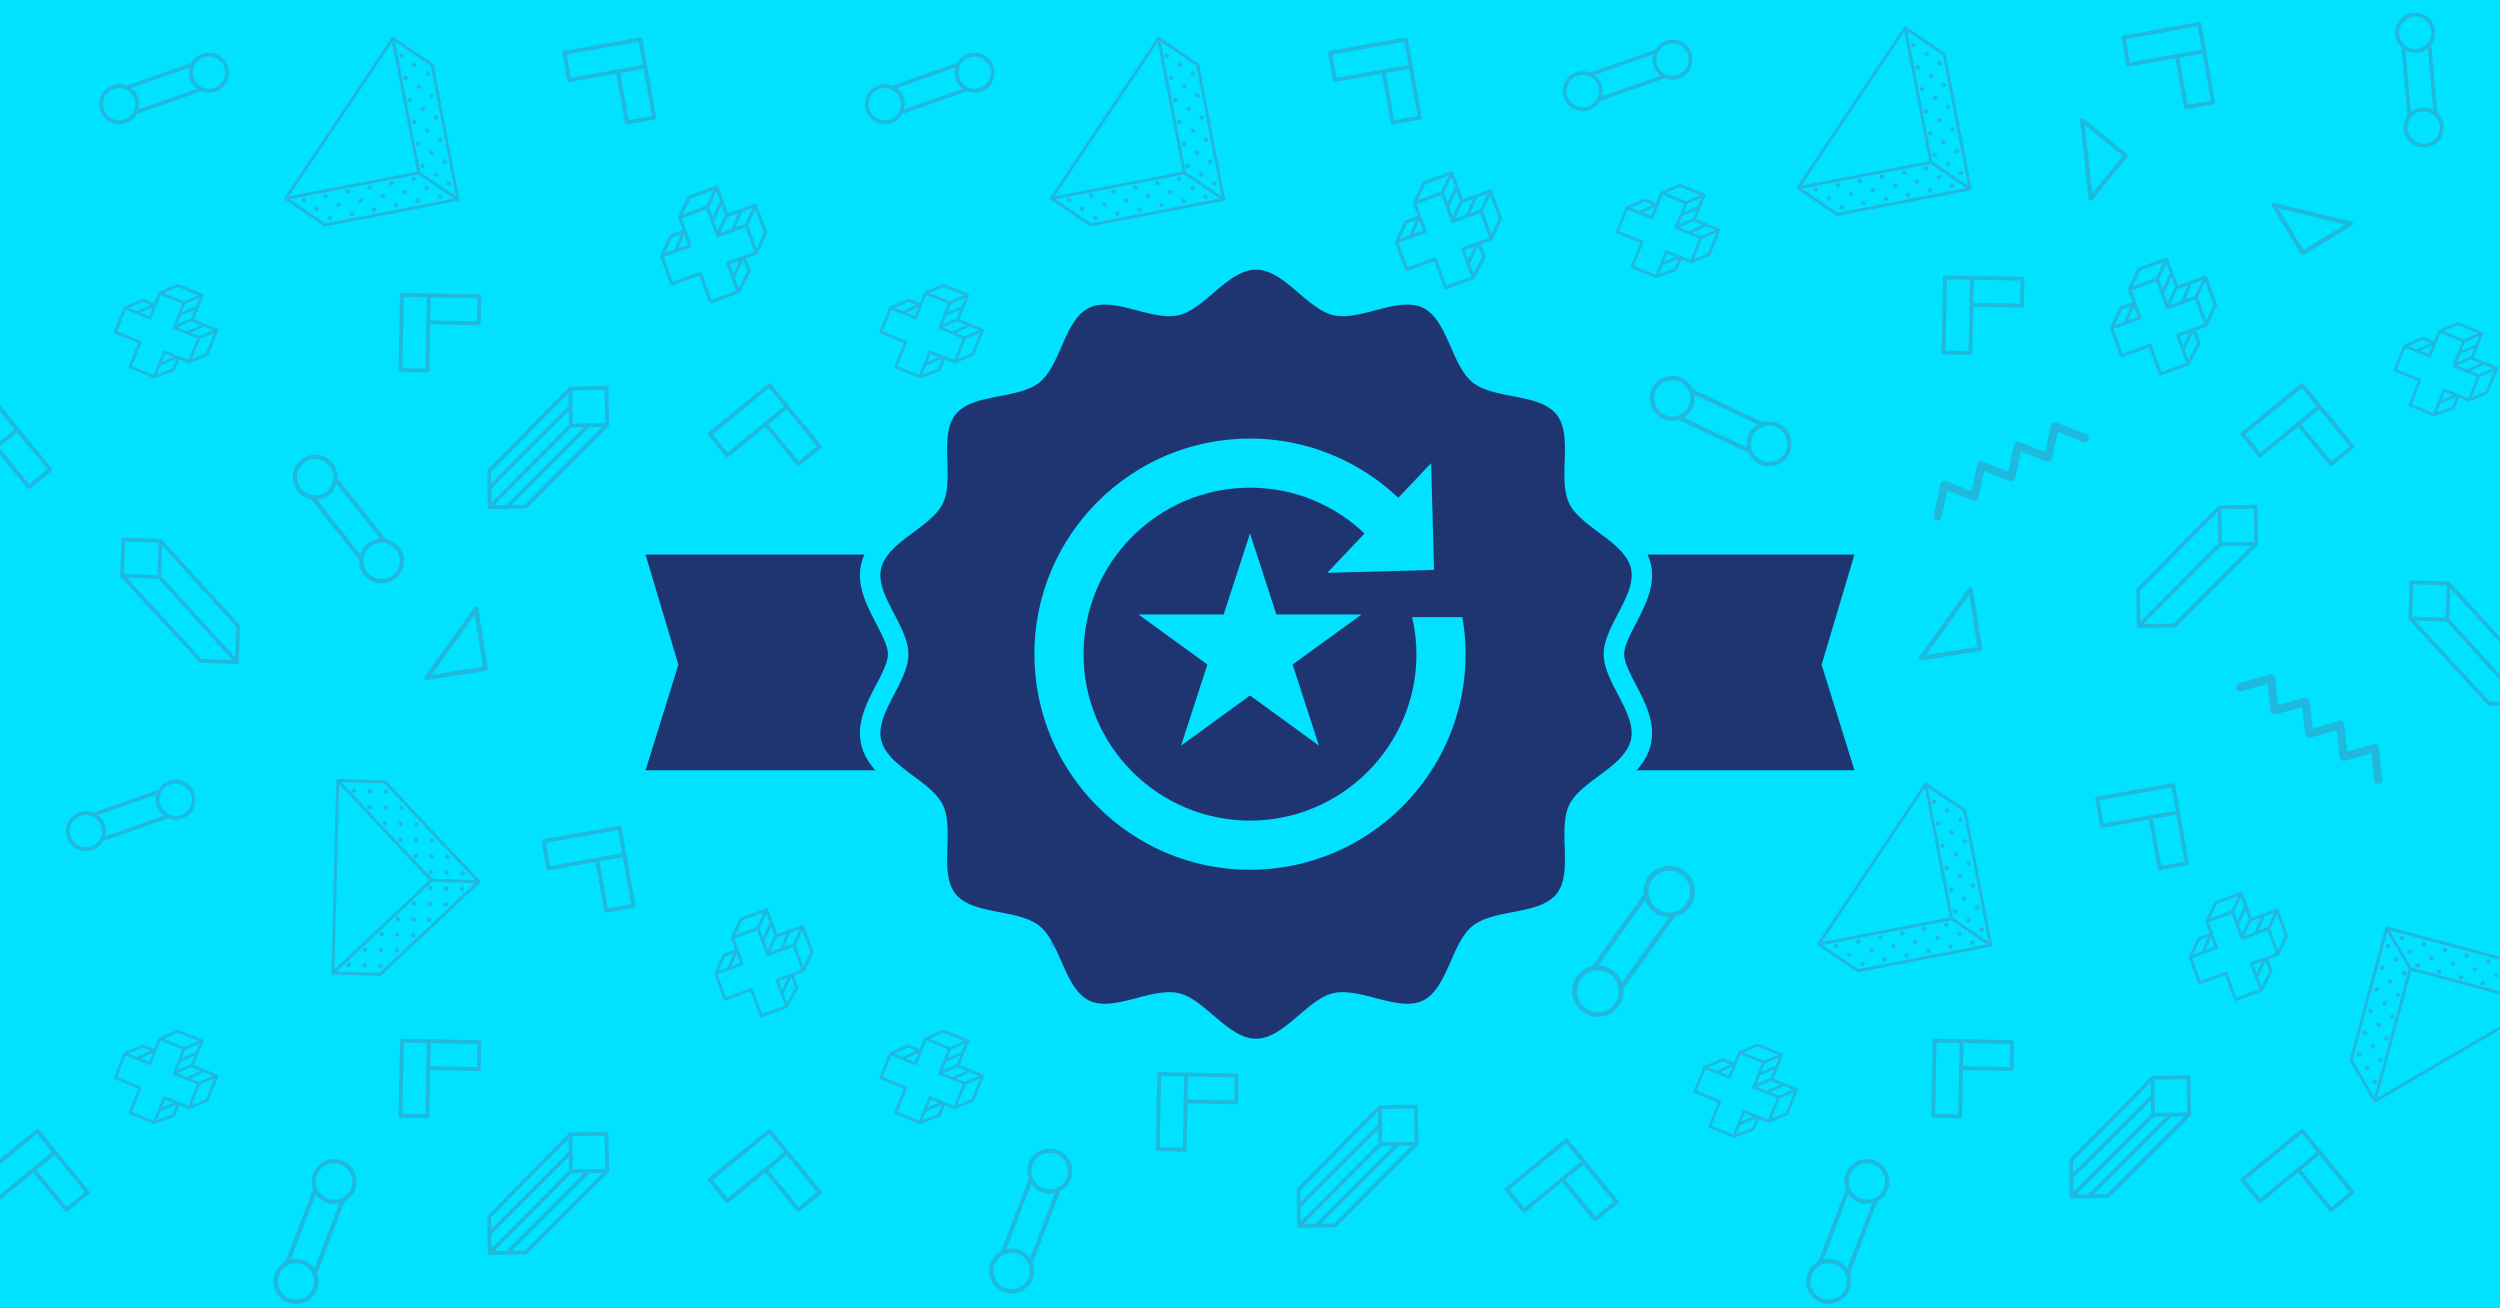
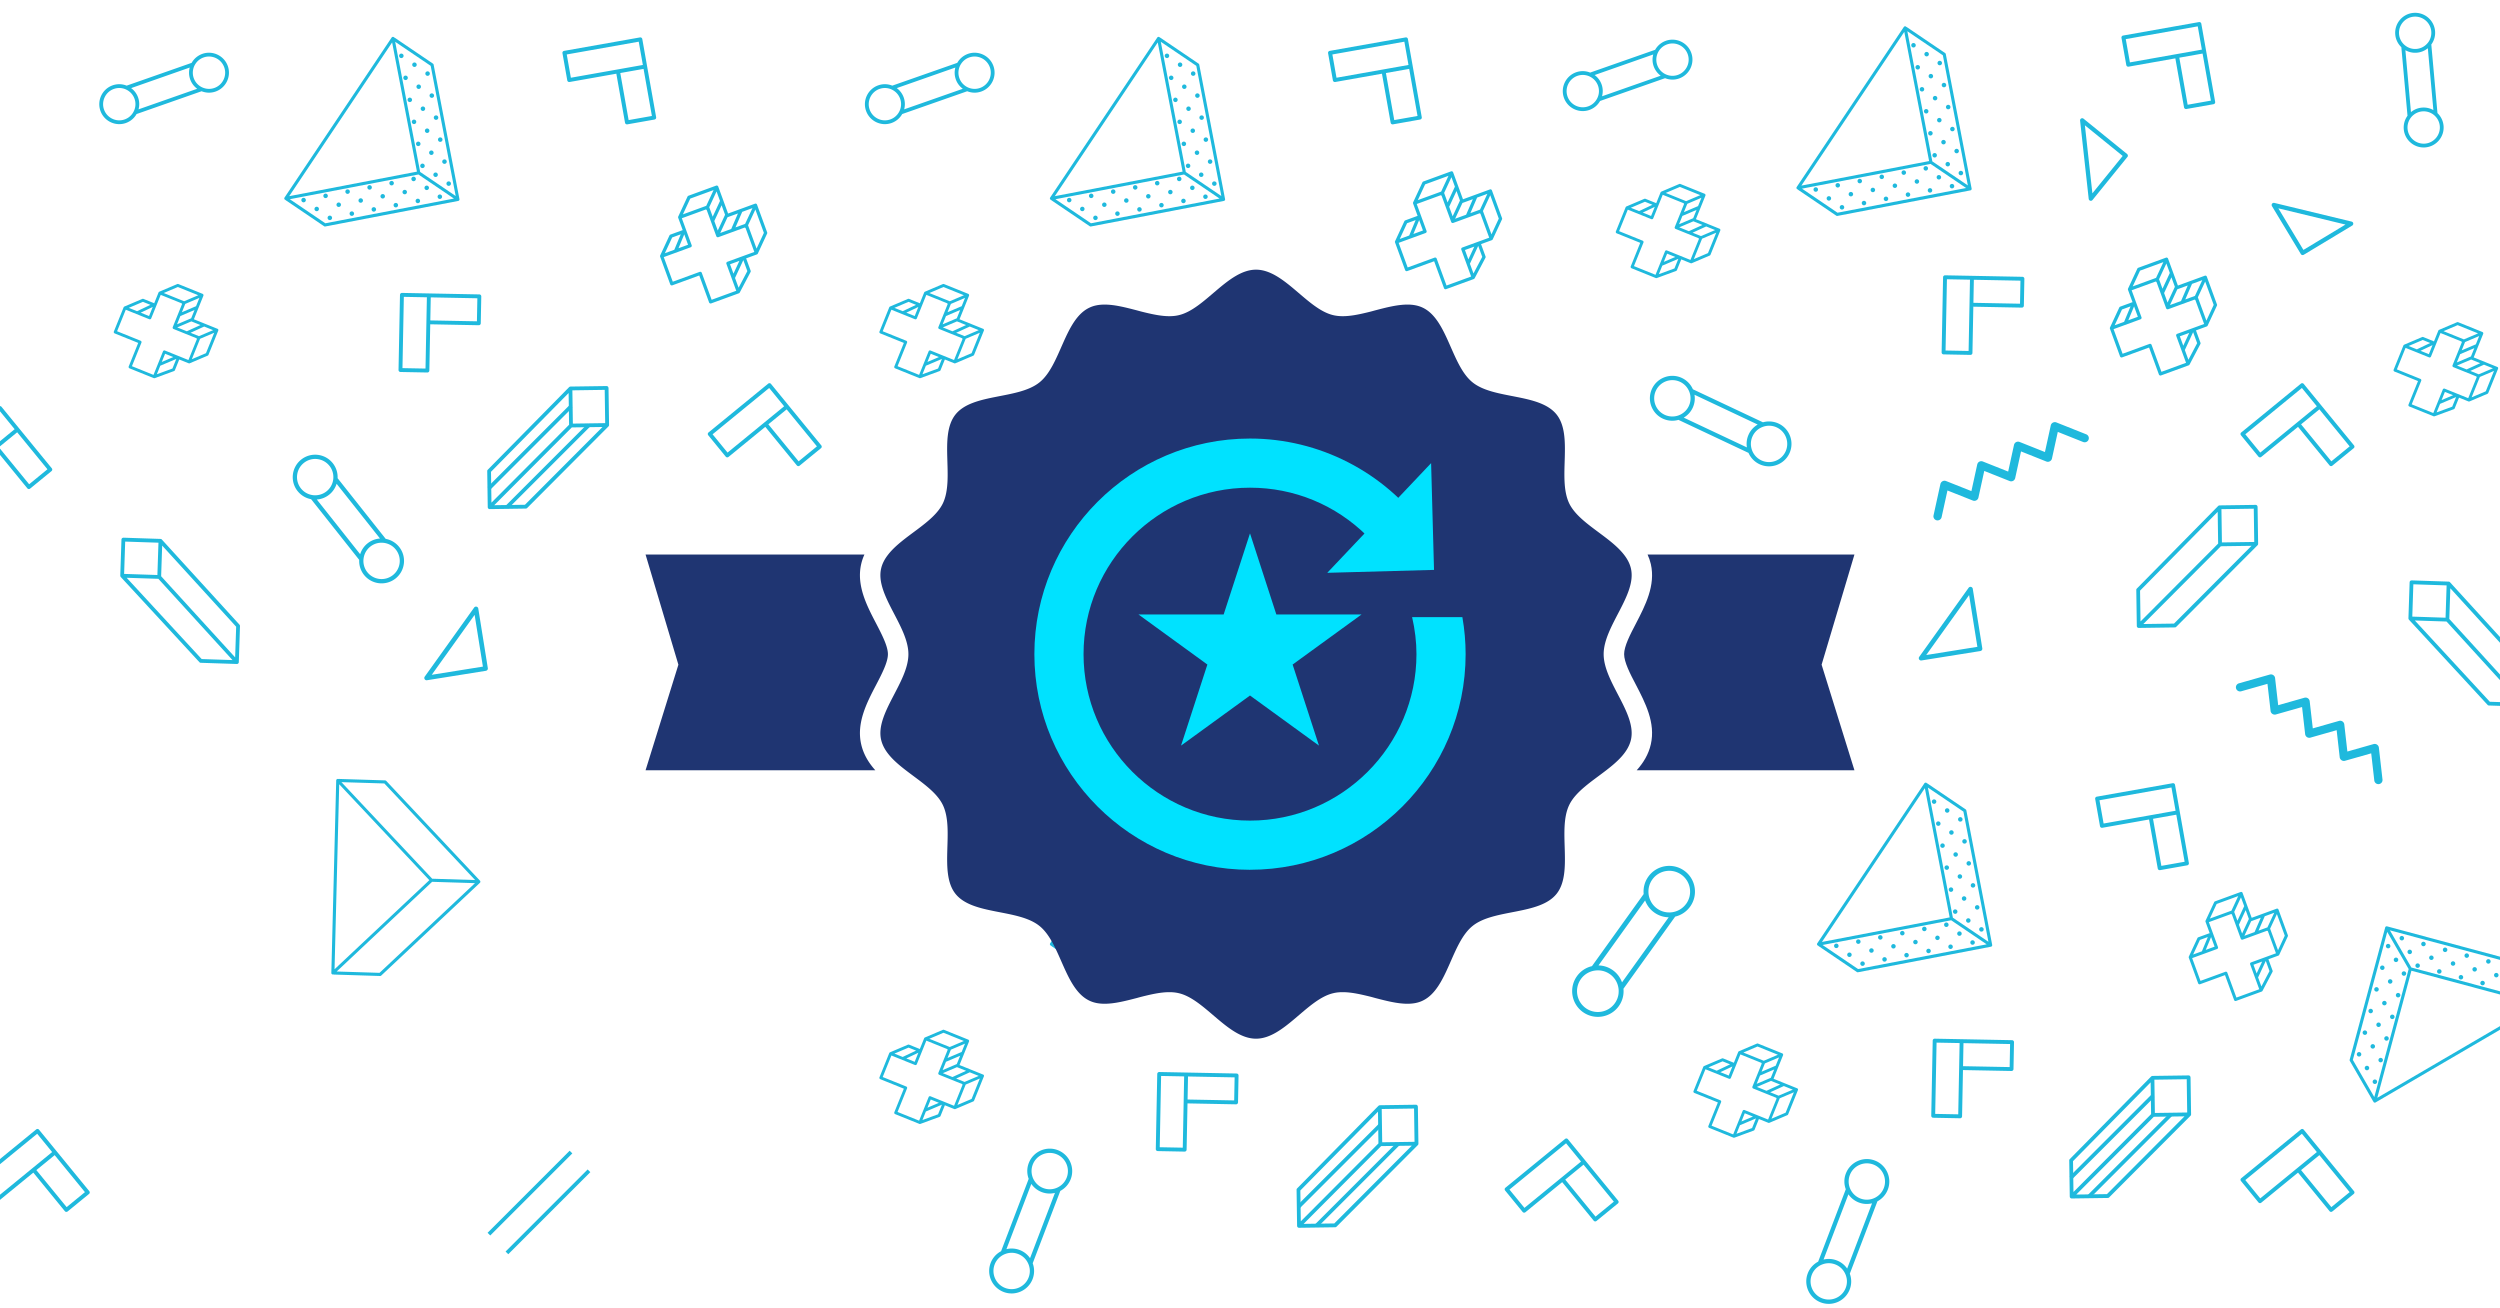
<svg xmlns="http://www.w3.org/2000/svg" viewBox="0 0 1200 628">
-   <path fill="#00e2ff" d="M-127.2-3.14h1454.4v634.28H-127.2z" />
  <path fill="#1fb9dd" d="M575.64 31.03a.76.76 0 0 0-.31-.48l-18.36-12.44a.64.64 0 0 0-.26-.1.7.7 0 0 0-.45-.3c-.3-.06-.6.06-.77.31l-51.41 76.8c-.16.25-.17.58 0 .83.11.16.27.26.45.31.05.07.11.15.19.2l18.36 12.44c.17.11.36.15.56.11l63.81-12.26c.1-.02.19-.06.27-.11.16-.11.28-.28.32-.47.02-.1.02-.19 0-.29zm-1.41.59 12 62.46-16.87-11.43c-.05-.04-.12-.05-.17-.07l-12.01-62.52 17.06 11.55Zm-18.51-11.26 11.91 62.02-61.31 11.78zm-49.11 75.26 61.78-11.87s.08.1.13.13l16.87 11.43-61.73 11.86z" />
  <path fill="#1fb9dd" d="M574.54 46.94c.13.03.28.03.43 0 .07-.01.15-.04.21-.06.47-.19.74-.68.64-1.2a1 1 0 0 0-.3-.55c-.2-.2-.46-.31-.75-.32-.07 0-.14 0-.22.02-.15.03-.28.08-.4.16-.18.12-.31.28-.39.47s-.11.41-.07.62c.09.45.43.77.83.86Zm-2.03-10.56c.13.03.28.03.43 0 .07-.01.15-.04.21-.06.47-.19.74-.69.64-1.2s-.54-.87-1.04-.87c-.07 0-.14 0-.22.02-.15.03-.28.08-.4.16-.35.23-.54.66-.46 1.1s.43.76.83.85Zm6.09 31.69c.13.03.28.03.43 0 .07-.01.15-.04.21-.06.33-.14.56-.43.64-.77.03-.13.03-.28 0-.43-.1-.51-.54-.87-1.04-.87-.07 0-.14 0-.22.02-.15.03-.28.08-.4.16-.35.23-.54.66-.46 1.1.03.15.08.28.16.4.16.24.4.39.67.46Zm-2.03-10.56c.13.03.28.03.43 0 .07-.01.15-.04.21-.06.47-.19.74-.69.64-1.2s-.54-.87-1.04-.87c-.07 0-.14 0-.22.02-.15.03-.28.08-.4.16-.35.23-.54.66-.46 1.1s.43.76.83.85Zm6.09 31.68c.13.03.28.03.43 0 .07-.01.15-.04.21-.06.47-.19.74-.68.64-1.2a1 1 0 0 0-.3-.55c-.2-.2-.46-.31-.75-.32-.07 0-.14 0-.22.02-.15.03-.28.08-.4.16-.18.12-.31.28-.39.47s-.11.41-.07.62c.09.45.43.77.83.86Zm-2.03-10.56c.13.03.28.03.43 0 .07-.01.15-.04.21-.06.47-.19.74-.69.64-1.2s-.54-.87-1.04-.87c-.07 0-.14 0-.22.02-.15.03-.28.08-.4.16-.35.23-.54.66-.46 1.1s.43.76.83.85Zm-20.28-50.78a1.07 1.07 0 0 0 .85-1.26c-.11-.58-.68-.96-1.26-.85s-.97.67-.85 1.26c.03.15.08.28.16.4.23.35.67.54 1.1.46Zm4.06 21.13c.59-.11.97-.67.85-1.26a1 1 0 0 0-.3-.55 1.073 1.073 0 0 0-1.81.96c.11.58.68.96 1.26.85m-2.03-10.57c.59-.11.96-.68.85-1.26s-.68-.96-1.26-.85-.97.67-.85 1.26.68.96 1.26.85m6.29 4.27c.59-.11.97-.67.85-1.26s-.68-.96-1.26-.85-.97.67-.85 1.26.68.96 1.26.85m-2.03-10.56c.59-.11.97-.67.85-1.26s-.68-.96-1.26-.85-.97.67-.85 1.26.68.96 1.26.85m1.82 37.98a1.07 1.07 0 0 0 .85-1.26c-.11-.58-.68-.96-1.26-.85s-.97.67-.85 1.26c.03.15.08.28.16.4.23.35.67.54 1.1.46Zm-2.02-10.56c.59-.11.96-.68.85-1.26s-.68-.96-1.26-.85-.97.67-.85 1.26.68.96 1.26.85m6.29 4.26c.59-.11.97-.67.85-1.26s-.68-.96-1.26-.85-.97.67-.85 1.26.68.96 1.26.85m-2.03-10.56c.59-.11.97-.67.85-1.26s-.68-.96-1.26-.85-.97.67-.85 1.26.68.96 1.26.85m-.21 27.42c.59-.11.96-.68.85-1.26s-.68-.96-1.26-.85-.97.67-.85 1.26.68.96 1.26.85m-4.67 4.18c-.59.11-.97.67-.85 1.26s.67.97 1.26.85.97-.67.85-1.26-.67-.97-1.26-.85m10.97.09c.59-.11.97-.67.85-1.26s-.68-.96-1.26-.85-.97.67-.85 1.26.68.96 1.26.85m-2.03-10.57c.59-.11.97-.67.85-1.26s-.68-.96-1.26-.85-.97.67-.85 1.26.68.96 1.26.85m-6.91 21.04c-.59.11-.97.67-.85 1.26s.67.97 1.26.85.97-.67.85-1.26-.67-.97-1.26-.85m10.56-2.03c-.59.11-.97.67-.85 1.26s.67.97 1.26.85.97-.67.85-1.26-.67-.97-1.26-.85m-6.29-4.26c-.37.07-.65.32-.78.63a1.066 1.066 0 0 0 1.19 1.47c.59-.12.97-.67.85-1.26a1 1 0 0 0-.3-.55c-.24-.24-.59-.36-.96-.29m-27.42-.21c-.59.11-.97.67-.85 1.26s.67.97 1.26.85.97-.67.85-1.26-.67-.97-1.26-.85m10.56-2.03c-.59.11-.97.67-.85 1.26s.67.97 1.26.85.97-.67.85-1.26-.67-.97-1.26-.85m-8.53 12.59c-.59.11-.97.67-.85 1.26s.67.97 1.26.85.97-.67.85-1.26-.67-.97-1.26-.85m10.56-2.03c-.59.11-.97.67-.85 1.26s.67.97 1.26.85.97-.67.85-1.26-.67-.97-1.26-.85m5.24-5.99a1.09 1.09 0 0 0-.96-.3c-.37.07-.65.32-.78.63a1.066 1.066 0 0 0 1.19 1.47c.22-.04.41-.15.55-.3a1.073 1.073 0 0 0 0-1.51Zm-11.54 1.73c-.37.07-.65.32-.78.63a1.066 1.066 0 0 0 1.19 1.47c.59-.12.97-.67.85-1.26a1 1 0 0 0-.3-.55c-.24-.24-.59-.36-.96-.29m-27.41-.21c-.59.11-.97.67-.85 1.26s.67.97 1.26.85.97-.67.85-1.26c-.11-.58-.67-.97-1.26-.85m10.56-2.03c-.59.11-.97.67-.85 1.26s.67.97 1.26.85.97-.67.85-1.26-.67-.97-1.26-.85m-8.53 12.59c-.59.11-.97.67-.85 1.26s.67.97 1.26.85.97-.67.85-1.26c-.11-.58-.67-.97-1.26-.85m10.56-2.03c-.59.11-.97.67-.85 1.26s.67.97 1.26.85.97-.67.85-1.26-.67-.97-1.26-.85m4.48-6.31c-.07 0-.14 0-.22.02-.37.07-.65.32-.78.63a1.066 1.066 0 0 0 1.19 1.47c.07-.01.15-.04.21-.06.47-.19.74-.68.64-1.2a1 1 0 0 0-.3-.55c-.19-.19-.45-.31-.74-.31m-10.78 2.04c-.37.07-.65.32-.78.63a1.066 1.066 0 0 0 1.19 1.47c.59-.12.97-.67.85-1.26a1 1 0 0 0-.3-.55c-.24-.24-.59-.36-.96-.29m-16.85-2.23c-.59.11-.97.67-.85 1.26s.67.97 1.26.85.97-.67.85-1.26-.67-.97-1.26-.85m7.26 4.56a1.09 1.09 0 0 0-1.36-.14c-.18.12-.31.28-.39.47a1.069 1.069 0 0 0 1.19 1.47c.22-.04.41-.15.55-.3a1.073 1.073 0 0 0 0-1.51Zm194.87-8.62-12.92 4.72-4.72-12.92a.786.786 0 0 0-1.01-.47l-13.29 4.85a.82.82 0 0 0-.45.41l-4.45 9.58c-.04.09-.07.19-.07.3 0 .1 0 .21.04.3l2.18 5.96c-.08 0-.17 0-.26.04l-5.66 2.07a.82.82 0 0 0-.45.41l-4.45 9.58c-.04.09-.07.19-.07.3 0 .1 0 .21.04.3l4.85 13.29c.15.41.6.62 1.01.47l12.92-4.72 4.72 12.92c.15.41.6.62 1.01.47l13.29-4.85c.1-.04.18-.09.25-.15.03-.03.05-.07.08-.1.03-.04.07-.07.09-.12l5.19-9.85c.1-.2.12-.43.04-.64l-2.16-5.91 5.17-1.89c.1-.04.18-.09.26-.16s.14-.15.18-.25l4.45-9.58c.09-.19.1-.4.02-.6l-4.85-13.29a.75.75 0 0 0-.99-.47Zm-4.75 9.69-4.62 1.69 3.23-7.46 4.92-1.8-3.52 7.56Zm-3.43-5.02-3.23 7.46-5.29 1.93 3.52-7.57s.04 0 .05-.01l4.94-1.8Zm-6.19.65-3.51 7.56-1.66-4.56 3.51-7.56zm-2.43-6.64-3.51 7.56-1.66-4.56 3.51-7.56zm-14.29-1.12 11.2-4.09-3.51 7.56-11.2 4.09zm-2.87 17.16 1.82 4.98-4.59 1.68zm-5.8 1.49 4.11-1.5-3.08 7.4-4.54 1.66zm30.75 25.59-11.81 4.32-4.72-12.92a.786.786 0 0 0-1.01-.47l-12.92 4.72-4.32-11.81 12.92-4.72c.41-.15.62-.6.47-1.01l-4.72-12.92 11.56-4.22s.1.09.16.12.13.04.19.05l4.63 12.66c.15.41.6.62 1.01.47l12.67-4.63s.1.09.16.12.13.04.19.05l4.22 11.55-12.92 4.72c-.41.15-.62.6-.47 1.01l4.72 12.92h-.01Zm1.52-14.36-2.85 6.14-1.64-4.5 4.5-1.64Zm-.39 12.89-1.71-4.67 3.98-8.57 1.93 5.27zm8.63-18.77-4.09-11.2 3.51-7.56 4.09 11.2zm-244.03 45.32-11.3-4.56 4.56-11.3a.71.71 0 0 0-.39-.91l-11.62-4.69a.75.75 0 0 0-.53 0l-8.61 3.66c-.08.03-.16.08-.23.16-.06.06-.12.14-.15.22l-2.1 5.21a.6.6 0 0 0-.19-.13l-4.95-2a.75.75 0 0 0-.53 0l-8.61 3.66c-.08.03-.16.08-.23.16-.06.06-.12.14-.15.22l-4.69 11.62c-.14.36.03.76.39.91l11.3 4.56-4.56 11.3c-.14.36.03.76.39.91l11.62 4.69c.08.03.17.05.26.05.04 0 .07-.02.11-.02s.09-.01.13-.02l9.25-3.4c.19-.07.33-.21.41-.39l2.08-5.16 4.52 1.82c.08.03.18.05.27.05q.135 0 .27-.06l8.61-3.66c.17-.07.3-.21.37-.38l4.69-11.62a.67.67 0 0 0-.37-.9Zm-8.87 3.55-4.04-1.63 6.54-2.99 4.3 1.73-6.8 2.88Zm.72-5.34-6.54 2.99-4.62-1.86 6.8-2.89s.03.02.04.02zm-4.46-3.24-6.79 2.89 1.61-3.98 6.79-2.89zm2.34-5.81-6.79 2.89 1.61-3.98 6.79-2.89zm-8.73-9.21 9.79 3.95-6.79 2.89-9.79-3.95zm-12.06 9.58-1.76 4.36-4.01-1.62zm-4.7-2.46 3.59 1.45-6.41 3.04-3.97-1.6zm5.05 35.06-10.33-4.17 4.56-11.3a.704.704 0 0 0-.39-.91L423.7 159l4.17-10.33 11.3 4.56c.35.14.76-.03.91-.39l4.56-11.3 10.11 4.08c0 .06.01.12.04.17s.06.1.1.15l-4.47 11.07c-.14.36.03.76.39.91l11.08 4.47c0 .06.01.12.04.17s.06.1.1.15l-4.08 10.1-11.3-4.56a.704.704 0 0 0-.91.39l-4.56 11.3h-.01Zm9.52-8.55-5.52 2.34 1.59-3.93zm-7.9 8.25 1.65-4.09 7.7-3.27-1.86 4.61zm16.8-7.23 3.95-9.79 6.79-2.89-3.95 9.79zm199.97 13.79c0-.5-.42-.91-.92-.9l-17.33.25s-.05 0-.07.02c-.09.01-.18.02-.27.06-.08.04-.15.09-.23.15-.02.02-.05.03-.07.05l-39.04 39.64c-.17.18-.27.41-.26.65l.25 17.34s.02.07.02.11c.01.08.02.15.05.24.03.07.08.14.13.2.02.03.04.06.07.09a.93.93 0 0 0 .66.27l17.34-.25c.24 0 .46-.1.63-.26l39.06-39.19c.08-.09.15-.19.2-.3.04-.11.07-.23.07-.35s-.26-17.8-.26-17.8Zm-17.32 1.16 15.52-.23.23 15.97-15.52.23zm-1.8 1.29.22 15.23-37.26 37.38-.22-14.8 37.26-37.82Zm-20.97 53.63-14.72.21 37.22-37.33 14.72-.21zM464.65 25.85c-2.27.8-4.06 2.37-5.16 4.32l-31.2 10.94a9.47 9.47 0 0 0-6.72-.15c-4.98 1.75-7.62 7.23-5.87 12.22s7.23 7.62 12.21 5.87c2.27-.8 4.06-2.37 5.15-4.31l31.2-10.94c2.08.83 4.46.94 6.73.14 4.98-1.75 7.62-7.23 5.87-12.21-1.75-4.99-7.24-7.63-12.22-5.88Zm5.74 16.37c-1.67.59-3.41.57-4.97.05-.86-.27-1.67-.7-2.37-1.25-1.14-.88-2.05-2.09-2.56-3.55s-.56-2.97-.22-4.37c.2-.88.57-1.72 1.07-2.47.9-1.38 2.24-2.48 3.91-3.06 4.04-1.42 8.47.72 9.89 4.76s-.72 8.47-4.75 9.89m-39.68 12.75a7.63 7.63 0 0 1-3.39 2.36c-4.04 1.42-8.47-.72-9.89-4.75s.72-8.48 4.75-9.9c1.38-.48 2.8-.56 4.12-.28.75.15 1.47.41 2.13.78 1.65.88 2.98 2.36 3.65 4.26s.55 3.88-.19 5.59c-.29.7-.69 1.35-1.18 1.94m3.29-2.49c.49-1.8.46-3.76-.2-5.65s-1.85-3.44-3.36-4.54l28.13-9.87c-.49 1.8-.45 3.76.21 5.65s1.86 3.43 3.37 4.54l-28.14 9.87Zm83.8 152.83c-.96 2.53-.91 5.2-.03 7.57l-13.25 34.73a10.67 10.67 0 0 0-5.01 5.66c-2.12 5.55.68 11.79 6.24 13.91 5.55 2.12 11.79-.68 13.91-6.23.96-2.53.91-5.2.04-7.55l13.25-34.73c2.22-1.18 4.04-3.14 5-5.67 2.12-5.55-.68-11.79-6.23-13.91s-11.8.68-13.91 6.22Zm18.23 6.95a8.67 8.67 0 0 1-3.56 4.3c-.85.54-1.81.92-2.8 1.13-1.59.34-3.28.24-4.9-.38s-2.96-1.68-3.91-2.98a8.5 8.5 0 0 1-1.35-2.71 8.64 8.64 0 0 1 .21-5.58c1.71-4.49 6.77-6.75 11.27-5.04 4.49 1.71 6.75 6.77 5.04 11.26m-17.85 43.32c.27 1.5.15 3.09-.44 4.63-1.71 4.49-6.77 6.75-11.26 5.04-4.5-1.72-6.76-6.77-5.05-11.26a8.5 8.5 0 0 1 2.76-3.74 8.4 8.4 0 0 1 2.21-1.26c1.95-.78 4.19-.85 6.3-.04 2.11.8 3.73 2.34 4.66 4.23.39.75.66 1.57.81 2.42Zm.25-4.63c-1.19-1.73-2.9-3.12-5-3.92s-4.3-.9-6.34-.41l11.94-31.31c1.19 1.73 2.9 3.12 5 3.92s4.3.89 6.34.4l-11.95 31.33Zm146.06 90.56c-.36 0-.72-.13-1-.37-.64-.53-.71-1.5-.17-2.15l8.84-10.39-11.69-7.03c-.37-.22-.63-.61-.71-1.07-.07-.46.04-.91.33-1.24l8.84-10.38-11.69-7.03c-.38-.24-.64-.62-.72-1.06-.07-.44.05-.89.34-1.23l8.84-10.39-11.69-7.03c-.37-.22-.63-.61-.7-1.06s.05-.9.33-1.23l8.84-10.41-11.7-7.04c-.72-.44-.95-1.38-.51-2.1a1.527 1.527 0 0 1 2.1-.52l13.24 7.96c.38.25.63.63.71 1.06.07.44-.05.89-.34 1.23l-8.84 10.4 11.69 7.03c.38.24.64.62.72 1.06.07.44-.05.89-.34 1.23l-8.84 10.4 11.69 7.03c.38.24.64.62.72 1.06.07.44-.05.89-.34 1.23l-8.84 10.39 11.69 7.03c.37.22.63.61.7 1.07s-.04.91-.33 1.24l-10.01 11.76c-.29.34-.71.54-1.16.54Z" />
  <path fill="#1fb9dd" d="M651.58 260.02c.19 0 .38.05.55.16l13.24 7.96c.25.16.44.44.49.74s-.04.63-.24.86l-9.19 10.81 12.15 7.3c.27.16.45.44.5.74s-.04.63-.24.86l-9.19 10.81 12.15 7.3c.27.16.45.44.5.74s-.04.63-.24.86l-9.19 10.8 12.15 7.3c.54.32.68 1.14.27 1.62l-10.01 11.76a1.06 1.06 0 0 1-1.51.12c-.45-.38-.5-1.06-.12-1.51l9.19-10.8-12.15-7.3c-.54-.32-.68-1.14-.27-1.62l9.19-10.79-12.15-7.3a1.062 1.062 0 0 1-.26-1.6l9.19-10.8-12.15-7.3c-.54-.32-.67-1.13-.26-1.61l9.18-10.82-12.15-7.31c-.51-.31-.67-.97-.36-1.47.2-.33.56-.52.92-.52m0-.91c-.7 0-1.33.36-1.7.95-.28.45-.36.99-.23 1.5s.44.95.9 1.22l11.24 6.76-8.49 10a1.94 1.94 0 0 0-.43 1.6c.1.58.43 1.09.92 1.38l11.23 6.75-8.49 9.98c-.38.45-.54 1.03-.44 1.6s.43 1.07.92 1.37l11.24 6.75-8.49 9.97c-.37.43-.53 1.02-.43 1.61a2 2 0 0 0 .92 1.39l11.23 6.75-8.49 9.98c-.34.41-.51.92-.47 1.44a1.995 1.995 0 0 0 1.98 1.84c.58 0 1.13-.26 1.51-.7l10-11.76c.37-.43.53-1.02.43-1.61a2 2 0 0 0-.92-1.39l-11.23-6.75 8.49-9.98c.38-.45.54-1.03.44-1.6-.09-.57-.43-1.07-.92-1.37l-11.24-6.76 8.49-9.99c.38-.45.54-1.03.44-1.6-.09-.57-.43-1.07-.92-1.37l-11.24-6.76 8.49-9.99c.38-.45.54-1.03.44-1.6a2 2 0 0 0-.9-1.36l-13.26-7.98c-.31-.19-.66-.29-1.02-.29ZM674.7 17.96l-36.44 6.46c-.52.09-.87.59-.78 1.11l2.31 13.05c.09.52.59.87 1.11.78l22.44-3.98 4.17 23.53c.09.52.59.87 1.11.78l13.05-2.31c.52-.09.87-.59.78-1.11l-4.34-24.48-2.31-13.05a.96.96 0 0 0-1.11-.78Zm-35.16 8.18 34.55-6.13 1.98 11.17-12.11 2.15-22.44 3.98zm40.87 29.52-11.17 1.98-4-22.59 11.17-1.98zM582.36 312.5l-28.28 4.52c-.44.07-.89-.13-1.11-.51-.24-.38-.22-.86.04-1.23l23.71-33.14c.27-.37.72-.54 1.15-.43.43.1.77.46.84.9l4.58 28.61c.1.6-.32 1.17-.92 1.27Zm-26 1.91 24.56-3.93-3.97-24.84-20.58 28.77Zm548.04-192.48-13.86-22.99c-.21-.36-.2-.81.05-1.15.24-.34.67-.49 1.08-.4l37.11 8.97c.41.1.72.44.78.85s-.13.83-.49 1.05l-23.26 14.02c-.49.3-1.13.14-1.43-.35ZM1093.61 100l12.03 19.96 20.19-12.17-32.23-7.79Zm-72.47-24.64-16.74 20.65c-.26.32-.69.46-1.08.34-.4-.11-.68-.46-.74-.87l-4.14-37.59c-.04-.42.16-.82.53-1.01.36-.2.82-.16 1.14.1L1021 73.92c.44.36.51 1.01.15 1.45Zm-16.79 17.43 14.54-17.93-18.14-14.71zM602.18 234.41l39.39-39.39m-40.038 38.75 39.386-39.385 1.287 1.287-39.386 39.386zm9.288 9.64 39.39-39.39m-40.032 38.748 39.386-39.385 1.287 1.287-39.386 39.385zM575.64 389a.76.76 0 0 0-.31-.48l-18.36-12.44a.64.64 0 0 0-.26-.1.7.7 0 0 0-.45-.3c-.3-.06-.6.06-.77.31l-51.41 76.8c-.16.25-.17.58 0 .83.11.16.27.26.45.31.05.07.11.15.19.2l18.36 12.44c.17.11.36.15.56.11l63.81-12.26c.1-.02.19-.06.27-.11.16-.11.28-.28.32-.47.02-.1.02-.19 0-.29zm-1.41.59 12 62.46-16.87-11.43c-.05-.04-.12-.05-.17-.07l-12.01-62.52 17.06 11.55Zm-18.51-11.26 11.91 62.02-61.31 11.78zm-49.11 75.26 61.78-11.87s.08.1.13.13l16.87 11.43-61.73 11.86z" />
  <path fill="#1fb9dd" d="M574.54 404.92c.13.03.28.03.43 0 .07-.01.15-.04.21-.06.47-.19.74-.68.64-1.2a1 1 0 0 0-.3-.55c-.2-.2-.46-.31-.75-.32-.07 0-.14 0-.22.02-.15.03-.28.08-.4.16-.18.12-.31.28-.39.47s-.11.41-.07.62c.09.45.43.77.83.86Zm-2.03-10.56c.13.03.28.03.43 0 .07-.01.15-.04.21-.06.47-.19.74-.69.64-1.2s-.54-.87-1.04-.87c-.07 0-.14 0-.22.02-.15.03-.28.08-.4.16-.35.23-.54.66-.46 1.1s.43.76.83.85Zm6.09 31.68c.13.03.28.03.43 0 .07-.01.15-.04.21-.06.33-.14.56-.43.64-.77.03-.13.03-.28 0-.43-.1-.51-.54-.87-1.04-.87-.07 0-.14 0-.22.02-.15.03-.28.08-.4.16-.35.23-.54.66-.46 1.1.03.15.08.28.16.4.16.24.4.39.67.46Zm-2.03-10.56c.13.03.28.03.43 0 .07-.01.15-.04.21-.06.47-.19.74-.69.64-1.2s-.54-.87-1.04-.87c-.07 0-.14 0-.22.02-.15.03-.28.08-.4.16-.35.23-.54.66-.46 1.1s.43.76.83.85Zm6.09 31.68c.13.03.28.03.43 0 .07-.01.15-.04.21-.06.47-.19.74-.68.64-1.2a1 1 0 0 0-.3-.55c-.2-.2-.46-.31-.75-.32-.07 0-.14 0-.22.02-.15.03-.28.08-.4.16-.18.12-.31.28-.39.47s-.11.41-.07.62c.09.45.43.77.83.86Zm-2.03-10.56c.13.03.28.03.43 0 .07-.01.15-.04.21-.06.47-.19.74-.69.64-1.2s-.54-.87-1.04-.87c-.07 0-.14 0-.22.02-.15.03-.28.08-.4.16-.35.23-.54.66-.46 1.1s.43.76.83.85Zm-20.28-50.77a1.07 1.07 0 0 0 .85-1.26c-.11-.58-.68-.96-1.26-.85s-.97.67-.85 1.26c.03.15.08.28.16.4.23.35.67.54 1.1.46Zm4.06 21.12c.59-.11.97-.67.85-1.26a1 1 0 0 0-.3-.55 1.073 1.073 0 0 0-1.81.96c.11.58.68.96 1.26.85m-2.03-10.56c.59-.11.96-.68.85-1.26s-.68-.96-1.26-.85-.97.67-.85 1.26.68.96 1.26.85m6.29 4.26c.59-.11.97-.67.85-1.26s-.68-.96-1.26-.85-.97.67-.85 1.26.68.96 1.26.85m-2.03-10.56c.59-.11.97-.67.85-1.26s-.68-.96-1.26-.85-.97.67-.85 1.26.68.96 1.26.85m1.82 37.98a1.07 1.07 0 0 0 .85-1.26c-.11-.58-.68-.96-1.26-.85s-.97.67-.85 1.26c.03.15.08.28.16.4.23.35.67.54 1.1.46Zm-2.02-10.56c.59-.11.96-.68.85-1.26s-.68-.96-1.26-.85-.97.67-.85 1.26.68.96 1.26.85m6.29 4.27c.59-.11.97-.67.85-1.26s-.68-.96-1.26-.85-.97.67-.85 1.26.68.96 1.26.85m-2.03-10.56c.59-.11.97-.67.85-1.26s-.68-.96-1.26-.85-.97.67-.85 1.26.68.96 1.26.85m-.21 27.41c.59-.11.96-.68.85-1.26s-.68-.96-1.26-.85-.97.67-.85 1.26.68.96 1.26.85m-4.67 4.19c-.59.11-.97.67-.85 1.26s.67.97 1.26.85.97-.67.85-1.26-.67-.97-1.26-.85m10.97.08c.59-.11.97-.67.85-1.26s-.68-.96-1.26-.85-.97.67-.85 1.26.68.96 1.26.85m-2.03-10.56c.59-.11.97-.67.85-1.26s-.68-.96-1.26-.85-.97.67-.85 1.26.68.96 1.26.85m-6.91 21.04c-.59.11-.97.67-.85 1.26s.67.97 1.26.85.97-.67.85-1.26-.67-.97-1.26-.85m10.56-2.03c-.59.11-.97.67-.85 1.26s.67.97 1.26.85.97-.67.85-1.26-.67-.97-1.26-.85m-6.29-4.27c-.37.07-.65.32-.78.63a1.066 1.066 0 0 0 1.19 1.47c.59-.12.97-.67.85-1.26a1 1 0 0 0-.3-.55c-.24-.24-.59-.36-.96-.29m-27.42-.21c-.59.11-.97.67-.85 1.26s.67.97 1.26.85.97-.67.85-1.26-.67-.97-1.26-.85m10.56-2.03c-.59.11-.97.67-.85 1.26s.67.97 1.26.85.97-.67.85-1.26-.67-.97-1.26-.85m-8.53 12.59c-.59.11-.97.67-.85 1.26s.67.97 1.26.85.97-.67.85-1.26-.67-.97-1.26-.85m10.56-2.02c-.59.11-.97.67-.85 1.26s.67.97 1.26.85.97-.67.85-1.26-.67-.97-1.26-.85m5.24-6a1.09 1.09 0 0 0-.96-.3c-.37.07-.65.32-.78.63a1.066 1.066 0 0 0 1.19 1.47c.22-.04.41-.15.55-.3a1.073 1.073 0 0 0 0-1.51Zm-11.54 1.73c-.37.07-.65.32-.78.63a1.066 1.066 0 0 0 1.19 1.47c.59-.12.97-.67.85-1.26a1 1 0 0 0-.3-.55c-.24-.24-.59-.36-.96-.29m-27.41-.21c-.59.11-.97.67-.85 1.26s.67.97 1.26.85.97-.67.85-1.26c-.11-.58-.67-.97-1.26-.85m10.56-2.03c-.59.11-.97.67-.85 1.26s.67.97 1.26.85.97-.67.85-1.26-.67-.97-1.26-.85m-8.53 12.59c-.59.11-.97.67-.85 1.26s.67.97 1.26.85.97-.67.85-1.26c-.11-.58-.67-.97-1.26-.85m10.56-2.03c-.59.11-.97.67-.85 1.26s.67.97 1.26.85.97-.67.85-1.26-.67-.97-1.26-.85m4.48-6.31c-.07 0-.14 0-.22.02-.37.07-.65.32-.78.63a1.066 1.066 0 0 0 1.19 1.47c.07-.01.15-.04.21-.06.47-.19.74-.68.64-1.2a1 1 0 0 0-.3-.55c-.19-.19-.45-.31-.74-.31m-10.78 2.05c-.37.07-.65.32-.78.63a1.066 1.066 0 0 0 1.19 1.47c.59-.12.97-.67.85-1.26a1 1 0 0 0-.3-.55c-.24-.24-.59-.36-.96-.29m-16.85-2.24c-.59.11-.97.67-.85 1.26s.67.97 1.26.85.97-.67.85-1.26-.67-.97-1.26-.85m7.26 4.57a1.09 1.09 0 0 0-1.36-.14c-.18.12-.31.28-.39.47a1.069 1.069 0 0 0 1.19 1.47c.22-.04.41-.15.55-.3a1.073 1.073 0 0 0 0-1.51Zm-48.41 58.25-11.3-4.56 4.56-11.3a.71.71 0 0 0-.39-.91l-11.62-4.69a.75.75 0 0 0-.53 0l-8.61 3.66c-.08.03-.16.08-.23.16-.06.06-.12.14-.15.22l-2.1 5.21a.6.6 0 0 0-.19-.13l-4.95-2a.75.75 0 0 0-.53 0l-8.61 3.66c-.08.03-.16.08-.23.16-.06.06-.12.14-.15.22l-4.69 11.62c-.14.36.03.76.39.91l11.3 4.56-4.56 11.3c-.14.36.03.76.39.91l11.62 4.69c.08.03.17.05.26.05.04 0 .07-.02.11-.02s.09-.01.13-.02l9.25-3.4c.19-.07.33-.21.41-.39l2.08-5.16 4.52 1.82c.08.03.18.05.27.05q.135 0 .27-.06l8.61-3.66c.17-.07.3-.21.37-.38l4.69-11.62a.67.67 0 0 0-.37-.9Zm-8.87 3.55-4.04-1.63 6.54-2.99 4.3 1.73-6.8 2.88Zm.72-5.34-6.54 2.99-4.62-1.86 6.8-2.89s.03.02.04.02zm-4.46-3.24-6.79 2.89 1.61-3.98 6.79-2.89zm2.34-5.81-6.79 2.89 1.61-3.98 6.79-2.89zm-8.73-9.21 9.79 3.95-6.79 2.89-9.79-3.95zm-12.06 9.58-1.76 4.36-4.01-1.62zm-4.7-2.46 3.59 1.45-6.41 3.04-3.97-1.6zm5.05 35.06-10.33-4.17 4.56-11.3a.704.704 0 0 0-.39-.91l-11.3-4.56 4.17-10.33 11.3 4.56c.35.14.76-.03.91-.39l4.56-11.3 10.11 4.08c0 .06.01.12.04.17s.06.1.1.15l-4.47 11.07c-.14.36.03.76.39.91l11.08 4.47c0 .06.01.12.04.17s.06.1.1.15l-4.08 10.1-11.3-4.56a.704.704 0 0 0-.91.39l-4.56 11.3h-.01Zm9.52-8.55-5.52 2.34 1.59-3.93zm-7.9 8.25 1.65-4.09 7.7-3.27-1.86 4.61zm16.8-7.23 3.95-9.79 6.79-2.89-3.95 9.79zm220.97.79c0-.5-.42-.91-.92-.9l-17.33.25s-.05 0-.07.02c-.09.01-.18.02-.27.06-.08.04-.15.09-.23.15-.02.02-.05.03-.07.05l-39.04 39.64c-.17.18-.27.41-.26.65l.25 17.34s.02.07.02.11c.01.08.02.15.05.24.03.07.08.14.13.2.02.03.04.06.07.09a.93.93 0 0 0 .66.27l17.34-.25c.24 0 .46-.1.63-.26l39.06-39.19c.08-.09.15-.19.2-.3.04-.11.07-.23.07-.35s-.26-17.8-.26-17.8Zm-17.32 1.16 15.52-.23.23 15.97-15.52.23zm-1.8 1.29.22 15.23-37.26 37.38-.22-14.8 37.26-37.82Zm-20.97 53.63-14.72.21 37.22-37.33 14.72-.21zM493.8 558.28c-.96 2.53-.91 5.2-.03 7.57l-13.25 34.73a10.67 10.67 0 0 0-5.01 5.66c-2.12 5.55.68 11.79 6.24 13.91 5.55 2.12 11.79-.68 13.91-6.23.96-2.53.91-5.2.04-7.55l13.25-34.73c2.22-1.18 4.04-3.14 5-5.67 2.12-5.55-.68-11.79-6.23-13.91s-11.8.68-13.91 6.22Zm18.23 6.95a8.67 8.67 0 0 1-3.56 4.3c-.85.54-1.81.92-2.8 1.13-1.59.34-3.28.24-4.9-.38s-2.96-1.68-3.91-2.98a8.5 8.5 0 0 1-1.35-2.71 8.64 8.64 0 0 1 .21-5.58c1.71-4.49 6.77-6.75 11.27-5.04 4.49 1.71 6.75 6.77 5.04 11.26m-17.85 43.32c.27 1.5.15 3.09-.44 4.63-1.71 4.49-6.77 6.75-11.26 5.04s-6.76-6.77-5.05-11.26a8.5 8.5 0 0 1 2.76-3.74 8.4 8.4 0 0 1 2.21-1.26c1.95-.78 4.19-.85 6.3-.04 2.11.8 3.73 2.34 4.66 4.23.39.75.66 1.57.81 2.42Zm.25-4.63c-1.19-1.73-2.9-3.12-5-3.92s-4.3-.9-6.34-.41l11.94-31.31c1.19 1.73 2.9 3.12 5 3.92s4.3.89 6.34.4l-11.95 31.33Zm61.05-88.43-.7 36.08c0 .51.4.94.92.95l12.92.25c.51 0 .94-.4.95-.92l.43-22.22 23.3.45c.51 0 .94-.4.95-.92l.25-12.92c0-.51-.4-.94-.92-.95l-24.23-.47-12.92-.25c-.51 0-.94.4-.95.92m1.19 35.18.66-34.21 11.06.21-.23 11.99-.43 22.22zm35.95-33.53-.21 11.06-22.37-.43.21-11.06zm158.62 29.55-28.64 23.43c-.41.33-.47.94-.13 1.35l8.39 10.26c.33.41.94.47 1.35.13l17.64-14.43 15.13 18.5c.33.41.94.47 1.35.13l10.26-8.39c.41-.33.47-.94.13-1.35l-15.74-19.24-8.39-10.26a.954.954 0 0 0-1.35-.13M724.55 571l27.16-22.22 7.18 8.78-9.52 7.79-17.64 14.43zm50.08 5.8-8.78 7.18-14.53-17.76 8.78-7.18zM643.41 373.74l-36.44 6.46c-.52.09-.87.59-.78 1.11l2.31 13.05c.09.52.59.87 1.11.78l22.44-3.98 4.17 23.53c.09.52.59.87 1.11.78l13.05-2.31c.52-.09.87-.59.78-1.11l-4.34-24.48-2.31-13.05a.96.96 0 0 0-1.11-.78Zm-35.16 8.18 34.55-6.13 1.98 11.17-12.11 2.15-22.44 3.98zm40.87 29.52-11.17 1.98-4-22.59 11.17-1.98zm-25.94 167.95L662.57 540" />
  <path fill="#1fb9dd" d="m622.532 578.742 39.393-39.393 1.287 1.287-39.393 39.393zm9.288 9.638 39.39-39.39m-40.042 38.75 39.393-39.393 1.287 1.287-39.393 39.393zM208.14 31.03a.76.76 0 0 0-.31-.48l-18.36-12.44a.64.64 0 0 0-.26-.1.7.7 0 0 0-.45-.3c-.3-.06-.6.06-.77.31l-51.41 76.8c-.16.25-.17.58 0 .83.11.16.27.26.45.31.05.07.11.15.19.2l18.36 12.44c.17.11.36.15.56.11l63.81-12.26c.1-.02.19-.06.27-.11.16-.11.28-.28.32-.47.02-.1.02-.19 0-.29zm-1.41.59 12 62.46-16.87-11.43c-.05-.04-.12-.05-.17-.07l-12.01-62.52 17.06 11.55Zm-18.51-11.26 11.91 62.02-61.31 11.78zm-49.11 75.26 61.78-11.87s.08.1.13.13l16.87 11.43-61.73 11.86z" />
  <path fill="#1fb9dd" d="M207.05 46.94c.13.03.28.03.43 0 .07-.01.15-.04.21-.06.47-.19.74-.68.64-1.2a1 1 0 0 0-.3-.55c-.2-.2-.46-.31-.75-.32-.07 0-.14 0-.22.02-.15.03-.28.08-.4.16-.18.12-.31.28-.39.47s-.11.41-.07.62c.09.45.43.77.83.86Zm-2.03-10.56c.13.03.28.03.43 0 .07-.01.15-.04.21-.06.47-.19.74-.69.64-1.2s-.54-.87-1.04-.87c-.07 0-.14 0-.22.02-.15.03-.28.08-.4.16-.35.23-.54.66-.46 1.1s.43.76.83.85Zm6.08 31.69c.13.03.28.03.43 0 .07-.01.15-.04.21-.06.33-.14.56-.43.64-.77.03-.13.03-.28 0-.43-.1-.51-.54-.87-1.04-.87-.07 0-.14 0-.22.02-.15.03-.28.08-.4.16-.35.23-.54.66-.46 1.1.03.15.08.28.16.4.16.24.4.39.67.46Zm-2.02-10.56c.13.03.28.03.43 0 .07-.01.15-.04.21-.06.47-.19.74-.69.64-1.2s-.54-.87-1.04-.87c-.07 0-.14 0-.22.02-.15.03-.28.08-.4.16-.35.23-.54.66-.46 1.1s.43.76.83.85Zm6.08 31.68c.13.03.28.03.43 0 .07-.01.15-.04.21-.06.47-.19.74-.68.64-1.2a1 1 0 0 0-.3-.55c-.2-.2-.46-.31-.75-.32-.07 0-.14 0-.22.02-.15.03-.28.08-.4.16-.18.12-.31.28-.39.47s-.11.41-.07.62c.09.45.43.77.83.86Zm-2.03-10.56c.13.03.28.03.43 0 .07-.01.15-.04.21-.06.47-.19.74-.69.64-1.2s-.54-.87-1.04-.87c-.07 0-.14 0-.22.02-.15.03-.28.08-.4.16-.35.23-.54.66-.46 1.1s.43.76.83.85Zm-20.28-50.78a1.07 1.07 0 0 0 .85-1.26c-.11-.58-.68-.96-1.26-.85s-.97.67-.85 1.26c.03.15.08.28.16.4.23.35.67.54 1.1.46Zm4.06 21.13c.59-.11.97-.67.85-1.26a1 1 0 0 0-.3-.55 1.073 1.073 0 0 0-1.81.96c.11.58.68.96 1.26.85m-2.03-10.57c.59-.11.96-.68.85-1.26s-.68-.96-1.26-.85-.97.67-.85 1.26.68.96 1.26.85m6.3 4.27c.59-.11.97-.67.85-1.26s-.68-.96-1.26-.85-.97.67-.85 1.26.68.96 1.26.85m-2.03-10.56c.59-.11.97-.67.85-1.26s-.68-.96-1.26-.85-.97.67-.85 1.26.68.96 1.26.85m1.82 37.98a1.07 1.07 0 0 0 .85-1.26c-.11-.58-.68-.96-1.26-.85s-.97.67-.85 1.26c.03.15.08.28.16.4.23.35.67.54 1.1.46Zm-2.03-10.56c.59-.11.96-.68.85-1.26s-.68-.96-1.26-.85-.97.67-.85 1.26.68.96 1.26.85m6.3 4.26c.59-.11.97-.67.85-1.26s-.68-.96-1.26-.85-.97.67-.85 1.26.68.96 1.26.85m-2.03-10.56c.59-.11.97-.67.85-1.26s-.68-.96-1.26-.85-.97.67-.85 1.26.68.96 1.26.85M203 80.66c.59-.11.96-.68.85-1.26s-.68-.96-1.26-.85-.97.67-.85 1.26.68.96 1.26.85m-4.67 4.18c-.59.11-.97.67-.85 1.26s.67.97 1.26.85.97-.67.85-1.26-.67-.97-1.26-.85m10.96.09c.59-.11.97-.67.85-1.26s-.68-.96-1.26-.85-.97.67-.85 1.26.68.96 1.26.85m-2.03-10.57c.59-.11.97-.67.85-1.26s-.68-.96-1.26-.85-.97.67-.85 1.26.68.96 1.26.85m-6.9 21.04c-.59.11-.97.67-.85 1.26s.67.97 1.26.85.97-.67.85-1.26-.67-.97-1.26-.85m10.56-2.03c-.59.11-.97.67-.85 1.26s.67.97 1.26.85.97-.67.85-1.26-.67-.97-1.26-.85m-6.3-4.26c-.37.07-.65.32-.78.63a1.066 1.066 0 0 0 1.19 1.47c.59-.12.97-.67.85-1.26a1 1 0 0 0-.3-.55c-.24-.24-.59-.36-.96-.29m-27.42-.21c-.59.11-.97.67-.85 1.26s.67.97 1.26.85.97-.67.85-1.26-.67-.97-1.26-.85m10.57-2.03c-.59.11-.97.67-.85 1.26s.67.97 1.26.85.97-.67.85-1.26-.67-.97-1.26-.85m-8.54 12.59c-.59.11-.97.67-.85 1.26s.67.97 1.26.85.97-.67.85-1.26-.67-.97-1.26-.85m10.56-2.03c-.59.11-.97.67-.85 1.26s.67.97 1.26.85.97-.67.85-1.26-.67-.97-1.26-.85m5.24-5.99a1.09 1.09 0 0 0-.96-.3c-.37.07-.65.32-.78.63a1.066 1.066 0 0 0 1.19 1.47c.22-.04.41-.15.55-.3a1.073 1.073 0 0 0 0-1.51Zm-11.53 1.73c-.37.07-.65.32-.78.63a1.066 1.066 0 0 0 1.19 1.47c.59-.12.97-.67.85-1.26a1 1 0 0 0-.3-.55c-.24-.24-.59-.36-.96-.29m-27.42-.21c-.59.11-.97.67-.85 1.26s.67.97 1.26.85.97-.67.85-1.26c-.11-.58-.67-.97-1.26-.85m10.56-2.03c-.59.11-.97.67-.85 1.26s.67.97 1.26.85.97-.67.85-1.26-.67-.97-1.26-.85m-8.53 12.59c-.59.11-.97.67-.85 1.26s.67.97 1.26.85.97-.67.85-1.26c-.11-.58-.67-.97-1.26-.85m10.56-2.03c-.59.11-.97.67-.85 1.26s.67.97 1.26.85.97-.67.85-1.26-.67-.97-1.26-.85m4.49-6.31c-.07 0-.14 0-.22.02-.37.07-.65.32-.78.63a1.066 1.066 0 0 0 1.19 1.47c.07-.01.15-.04.21-.06.47-.19.74-.68.64-1.2a1 1 0 0 0-.3-.55c-.19-.19-.45-.31-.74-.31m-10.78 2.04c-.37.07-.65.32-.78.63a1.066 1.066 0 0 0 1.19 1.47c.59-.12.97-.67.85-1.26a1 1 0 0 0-.3-.55c-.24-.24-.59-.36-.96-.29m-16.86-2.23c-.59.11-.97.67-.85 1.26s.67.97 1.26.85.97-.67.85-1.26-.67-.97-1.26-.85m7.27 4.56a1.09 1.09 0 0 0-1.36-.14c-.18.12-.31.28-.39.47a1.069 1.069 0 0 0 1.19 1.47c.22-.04.41-.15.55-.3a1.073 1.073 0 0 0 0-1.51Zm209.61-1.78-12.92 4.72-4.72-12.92a.786.786 0 0 0-1.01-.47l-13.29 4.85a.82.82 0 0 0-.45.41l-4.45 9.58c-.04.09-.07.19-.07.3 0 .1 0 .21.04.3l2.18 5.96c-.08 0-.17 0-.26.04l-5.66 2.07a.82.82 0 0 0-.45.41l-4.45 9.58c-.04.09-.07.19-.07.3 0 .1 0 .21.04.3l4.85 13.29c.15.41.6.62 1.01.47l12.92-4.72 4.72 12.92c.15.41.6.62 1.01.47l13.29-4.85c.1-.04.18-.09.25-.15.03-.03.05-.07.08-.1.03-.04.07-.07.09-.12l5.19-9.85c.1-.2.12-.43.04-.64l-2.16-5.91 5.17-1.89c.1-.04.18-.09.26-.16s.14-.15.18-.25l4.45-9.58c.09-.19.1-.4.02-.6l-4.85-13.29a.75.75 0 0 0-.99-.47Zm-4.75 9.69-4.62 1.69 3.23-7.46 4.92-1.8-3.52 7.56Zm-3.43-5.02-3.23 7.46-5.29 1.93 3.52-7.57s.04 0 .05-.01l4.94-1.8Zm-6.19.65-3.51 7.56-1.66-4.56 3.51-7.56zm-2.43-6.64-3.51 7.56-1.66-4.56 3.51-7.56zm-14.29-1.12 11.2-4.09L339 98.8l-11.2 4.09zm-2.87 17.16 1.82 4.98-4.59 1.68zm-5.8 1.49 4.11-1.5-3.08 7.4-4.54 1.66zm30.75 25.59-11.81 4.32-4.72-12.92a.786.786 0 0 0-1.01-.47l-12.92 4.72-4.32-11.81 12.92-4.72c.41-.15.62-.6.47-1.01l-4.72-12.92 11.56-4.22s.1.09.16.12.13.04.19.05l4.63 12.66c.15.41.6.62 1.01.47l12.67-4.63s.1.09.16.12.13.04.19.05l4.22 11.55-12.92 4.72c-.41.15-.62.6-.47 1.01l4.72 12.92h-.01Zm1.52-14.36-2.85 6.14-1.64-4.5 4.5-1.64Zm-.39 12.89-1.71-4.67 3.98-8.57 1.93 5.27zm8.63-18.77-4.09-11.2 3.51-7.56 4.09 11.2zm-258.78 38.48-11.3-4.56 4.56-11.3a.71.71 0 0 0-.39-.91l-11.62-4.69a.75.75 0 0 0-.53 0l-8.61 3.66c-.08.03-.16.08-.23.16-.06.06-.12.14-.15.22L74 145.6a.6.6 0 0 0-.19-.13l-4.95-2a.75.75 0 0 0-.53 0l-8.61 3.66c-.08.03-.16.08-.23.16-.06.06-.12.14-.15.22l-4.69 11.62c-.14.36.03.76.39.91l11.3 4.56-4.56 11.3c-.14.36.03.76.39.91l11.62 4.69c.08.03.17.05.26.05.04 0 .07-.02.11-.02s.09-.01.13-.02l9.25-3.4c.19-.07.33-.21.41-.39l2.08-5.16 4.52 1.82c.08.03.18.05.27.05q.135 0 .27-.06l8.61-3.66c.17-.07.3-.21.37-.38l4.69-11.62a.67.67 0 0 0-.37-.9Zm-8.87 3.55-4.04-1.63 6.54-2.99 4.3 1.73-6.8 2.88Zm.72-5.34-6.54 2.99-4.62-1.86 6.8-2.89s.03.02.04.02zm-4.46-3.24-6.79 2.89 1.61-3.98 6.79-2.89zm2.34-5.81-6.79 2.89 1.61-3.98 6.79-2.89zm-8.73-9.21 9.79 3.95-6.79 2.89-9.79-3.95zm-12.06 9.58-1.76 4.36-4.01-1.62zm-4.7-2.46 3.59 1.45-6.41 3.04-3.97-1.6zm5.05 35.06-10.33-4.17 4.56-11.3a.704.704 0 0 0-.39-.91L56.2 159l4.17-10.33 11.3 4.56c.35.14.76-.03.91-.39l4.56-11.3 10.11 4.08c0 .06.01.12.04.17s.06.1.1.15l-4.47 11.07c-.14.36.03.76.39.91l11.08 4.47c0 .06.01.12.04.17s.06.1.1.15l-4.08 10.1-11.3-4.56a.704.704 0 0 0-.91.39l-4.56 11.3h-.01Zm9.52-8.55-5.52 2.34 1.59-3.93zm-7.9 8.25 1.65-4.09 7.7-3.27-1.86 4.61zm16.8-7.23 3.95-9.79 6.79-2.89-3.95 9.79zm-32.84 85.7c-.5-.02-.92.38-.94.88l-.57 17.32s0 .05.02.08c0 .09.01.18.05.28.03.08.09.16.14.23.02.02.03.05.04.07l37.74 40.88c.17.18.39.29.64.29l17.33.57s.07-.02.11-.01c.08 0 .16-.01.24-.04.07-.02.14-.08.2-.12.03-.02.06-.03.09-.06.08-.09.16-.19.21-.3s.08-.23.08-.35l.57-17.33c0-.24-.08-.47-.23-.65l-37.28-40.88a.84.84 0 0 0-.62-.29s-17.79-.59-17.79-.59Zm.34 17.36.51-15.51 15.97.53-.51 15.51zm1.21 1.86 15.23.5 35.57 39-14.79-.49-36-39.01Zm52.57 23.49-.49 14.72-35.52-38.95.49-14.72zm178.7-114.62c0-.5-.42-.91-.92-.9l-17.33.25s-.05 0-.07.02c-.09.01-.18.02-.27.06-.08.04-.15.09-.23.15-.02.02-.05.03-.07.05l-39.04 39.64c-.17.18-.27.41-.26.65l.25 17.34s.02.07.02.11c.01.08.02.15.05.24.03.07.08.14.13.2.02.03.04.06.07.09a.93.93 0 0 0 .66.27l17.34-.25c.24 0 .46-.1.63-.26l39.06-39.19c.08-.09.15-.19.2-.3.04-.11.07-.23.07-.35s-.26-17.8-.26-17.8Zm-17.32 1.16 15.52-.23.23 15.97-15.52.23zm-1.8 1.29.22 15.23-37.26 37.38-.22-14.8 37.26-37.82Zm-20.97 53.63-14.72.21 37.22-37.33 14.72-.21zM97.15 25.85c-2.27.8-4.06 2.37-5.16 4.32l-31.2 10.94a9.47 9.47 0 0 0-6.72-.15c-4.98 1.75-7.62 7.23-5.87 12.22s7.23 7.62 12.21 5.87c2.27-.8 4.06-2.37 5.15-4.31l31.2-10.94c2.08.83 4.46.94 6.73.14 4.98-1.75 7.62-7.23 5.87-12.21-1.75-4.99-7.24-7.63-12.22-5.88Zm5.74 16.37c-1.67.59-3.41.57-4.97.05-.86-.27-1.67-.7-2.37-1.25-1.14-.88-2.05-2.09-2.56-3.55s-.56-2.97-.22-4.37c.2-.88.57-1.72 1.07-2.47.9-1.38 2.24-2.48 3.91-3.06 4.04-1.42 8.47.72 9.89 4.76s-.72 8.47-4.75 9.89M63.21 54.97a7.63 7.63 0 0 1-3.39 2.36c-4.04 1.42-8.47-.72-9.89-4.75s.72-8.48 4.75-9.9c1.38-.48 2.8-.56 4.12-.28.75.15 1.47.41 2.13.78 1.65.88 2.98 2.36 3.65 4.26s.55 3.88-.19 5.59c-.29.7-.69 1.35-1.18 1.94m3.29-2.49c.49-1.8.46-3.76-.2-5.65s-1.85-3.44-3.36-4.54l28.13-9.87c-.49 1.8-.45 3.76.21 5.65s1.86 3.43 3.37 4.54l-28.14 9.87Zm76.34 183.23c1.68 2.12 4.01 3.44 6.49 3.9l23.09 29.13c-.13 2.51.62 5.08 2.3 7.2 3.69 4.65 10.48 5.44 15.14 1.74 4.65-3.69 5.44-10.48 1.75-15.13a10.7 10.7 0 0 0-6.47-3.89l-23.09-29.13c.12-2.51-.64-5.08-2.32-7.2-3.69-4.65-10.48-5.44-15.13-1.75-4.66 3.69-5.45 10.49-1.76 15.14Zm15.29-12.12a8.64 8.64 0 0 1 1.88 5.26c.03 1.01-.13 2.03-.46 2.98a8.6 8.6 0 0 1-2.83 4.02 8.64 8.64 0 0 1-4.56 1.84c-1.01.11-2.03.03-3.02-.22a8.64 8.64 0 0 1-4.69-3.03c-2.99-3.77-2.35-9.27 1.43-12.26 3.77-2.99 9.27-2.35 12.25 1.42Zm28.12 37.48c1.43.53 2.74 1.45 3.75 2.74 2.99 3.77 2.35 9.27-1.42 12.25-3.78 2.99-9.28 2.36-12.26-1.41a8.6 8.6 0 0 1-1.81-4.28c-.11-.85-.1-1.71.05-2.55a8.66 8.66 0 0 1 3.18-5.44 8.6 8.6 0 0 1 6.01-1.85c.85.05 1.69.23 2.49.54Zm-3.85-2.58c-2.1.14-4.17.9-5.93 2.29s-2.97 3.23-3.59 5.24l-20.81-26.26c2.1-.14 4.16-.9 5.92-2.3s2.96-3.24 3.58-5.25zm9.59-116.97-.7 36.08c0 .51.4.94.92.95l12.92.25c.51 0 .94-.4.95-.92l.43-22.22 23.3.45c.51 0 .94-.4.95-.92l.25-12.92c0-.51-.4-.94-.92-.95l-24.23-.47-12.92-.25c-.51 0-.94.4-.95.92m1.19 35.18.66-34.21 11.06.21-.23 11.99-.43 22.22zm35.95-33.53-.21 11.06-22.37-.43.21-11.06zm139.6 40.98-28.64 23.43c-.41.33-.47.94-.13 1.35l8.39 10.26c.33.41.94.47 1.35.13l17.64-14.43 15.13 18.5c.33.41.94.47 1.35.13l10.26-8.39c.41-.33.47-.94.13-1.35l-15.74-19.24-8.39-10.26a.954.954 0 0 0-1.35-.13m-26.69 24.31 27.16-22.22 7.18 8.78-9.52 7.79-17.64 14.43zm50.08 5.8-8.78 7.18-14.53-17.76 8.78-7.18zM307.2 17.96l-36.44 6.46c-.52.09-.87.59-.78 1.11l2.31 13.05c.09.52.59.87 1.11.78l22.44-3.98 4.17 23.53c.09.52.59.87 1.11.78l13.05-2.31c.52-.09.87-.59.78-1.11l-4.34-24.48-2.31-13.05a.96.96 0 0 0-1.11-.78Zm-35.16 8.18 34.55-6.13 1.98 11.17-12.11 2.15-22.44 3.98zm40.87 29.52-11.17 1.98-4-22.59 11.17-1.98zm-79.68 266.33-28.28 4.52c-.44.07-.89-.13-1.11-.51-.24-.38-.22-.86.04-1.23l23.71-33.14c.27-.37.72-.54 1.15-.43.43.1.77.46.84.9l4.58 28.61c.1.6-.32 1.17-.92 1.27Zm-26 1.91 24.56-3.93-3.97-24.84-20.58 28.77Zm186.49 11.63 8.82 27.25c.14.42 0 .89-.33 1.18-.34.3-.82.35-1.22.15l-36.39-18.33c-.4-.21-.65-.63-.6-1.07.03-.44.34-.83.76-.97l27.57-8.92c.58-.19 1.21.13 1.4.71Zm5.89 25.4-7.66-23.66-23.94 7.75zM234.69 234.41l39.39-39.39" />
  <path fill="#1fb9dd" d="m234.047 233.776 39.386-39.386 1.287 1.287-39.386 39.386zm9.283 9.634 39.39-39.39m-40.036 38.743 39.386-39.386 1.286 1.287-39.385 39.386zM185.36 374.82a.77.77 0 0 0-.52-.24l-22.17-.69c-.1 0-.19.02-.27.05-.17-.07-.37-.09-.54-.01-.28.11-.48.38-.48.68L159.04 467c0 .3.17.58.44.7.18.08.37.07.54.02.08.03.17.06.27.07l22.17.69c.2 0 .39-.07.53-.21l47.35-44.5a.75.75 0 0 0 .19-.81.64.64 0 0 0-.15-.25l-45.01-47.9Zm-.87 1.25 43.56 46.35-20.37-.63c-.06 0-.13.02-.19.03l-43.6-46.39 20.59.63Zm-21.66.39 43.25 46.02-45.5 42.76 2.24-88.78Zm-1.22 89.86 45.84-43.08c.06.02.12.04.18.04l20.36.63-45.81 43.05-20.59-.64Z" />
-   <path fill="#1fb9dd" d="M192.95 388.85c.13-.05.25-.12.36-.23.05-.05.1-.11.14-.16a1.076 1.076 0 0 0-.65-1.67c-.27-.06-.56-.02-.8.13-.06.04-.12.08-.17.13a1.07 1.07 0 0 0-.33.96c.03.21.12.41.27.56.31.33.77.42 1.16.28Zm-7.36-7.83c.13-.05.25-.12.36-.23.05-.05.1-.11.14-.16.29-.41.26-.98-.1-1.36s-.92-.45-1.35-.18c-.06.04-.12.08-.17.13-.11.1-.19.22-.25.35-.17.39-.11.85.2 1.17s.77.41 1.16.27Zm22.09 23.51c.13-.05.25-.12.36-.23.05-.05.1-.11.14-.16.2-.29.25-.66.13-.99-.05-.13-.12-.25-.23-.36-.36-.38-.92-.45-1.35-.18-.06.04-.12.08-.17.13-.11.1-.19.22-.25.35-.17.39-.11.85.2 1.17.1.11.22.19.35.25.26.11.55.12.81.03Zm-7.36-7.84c.13-.05.25-.12.36-.23.05-.05.1-.11.14-.16.29-.41.26-.98-.1-1.36s-.92-.45-1.35-.18c-.06.04-.12.08-.17.13-.11.1-.19.22-.25.35-.17.39-.11.85.2 1.17s.77.41 1.16.27Zm22.09 23.51c.13-.05.25-.12.36-.23.05-.05.1-.11.14-.16a1.076 1.076 0 0 0-.65-1.67c-.27-.06-.56-.02-.8.13-.06.04-.12.08-.17.13a1.07 1.07 0 0 0-.33.96c.03.21.12.41.27.56.31.33.77.42 1.16.28Zm-7.36-7.84c.13-.05.25-.12.36-.23.05-.05.1-.11.14-.16.29-.41.26-.98-.1-1.36s-.92-.45-1.35-.18c-.06.04-.12.08-.17.13-.11.1-.19.22-.25.35-.17.39-.11.85.2 1.17s.77.41 1.16.27Zm-44.3-32.04a1.06 1.06 0 0 0 .04-1.52c-.4-.43-1.09-.45-1.52-.05-.44.41-.46 1.08-.05 1.52a1.07 1.07 0 0 0 1.52.05Zm14.73 15.67c.44-.41.46-1.08.05-1.52-.15-.16-.35-.27-.55-.31-.34-.07-.7.02-.97.27s-.38.62-.33.95c.03.21.12.41.27.56.4.43 1.09.45 1.52.05Zm-7.37-7.83c.44-.41.45-1.09.05-1.52s-1.09-.45-1.52-.05-.46 1.08-.05 1.52 1.09.45 1.52.05m7.61.23c.44-.41.46-1.08.05-1.52a1.075 1.075 0 1 0-.05 1.52m-7.37-7.83c.44-.41.46-1.08.05-1.52a1.075 1.075 0 1 0-.05 1.52m21.86 31.11a1.06 1.06 0 0 0 .04-1.52c-.4-.43-1.09-.45-1.52-.05a1.075 1.075 0 1 0 1.47 1.57Zm-7.37-7.84c.44-.41.45-1.09.05-1.52s-1.09-.45-1.52-.05-.46 1.08-.05 1.52 1.09.45 1.52.05m7.6.24c.44-.41.46-1.08.05-1.52a1.075 1.075 0 1 0-.05 1.52m-7.36-7.84c.44-.41.46-1.08.05-1.52a1.075 1.075 0 1 0-.05 1.52m14.49 23.27c.44-.41.45-1.09.05-1.52s-1.09-.45-1.52-.05-.46 1.08-.05 1.52 1.09.45 1.52.05m-1.7 6.04c-.44.41-.46 1.08-.05 1.52s1.08.46 1.52.05.46-1.08.05-1.52-1.08-.46-1.52-.05m9.3-5.8c.44-.41.46-1.08.05-1.52a1.075 1.075 0 1 0-.05 1.52m-7.36-7.84c.44-.41.46-1.08.05-1.52a1.075 1.075 0 1 0-.05 1.52m5.42 21.47c-.44.41-.46 1.08-.05 1.52s1.08.46 1.52.05.46-1.08.05-1.52-1.08-.46-1.52-.05m7.84-7.36c-.44.41-.46 1.08-.05 1.52s1.08.46 1.52.05.46-1.08.05-1.52-1.08-.46-1.52-.05m-7.6-.24c-.27.26-.38.62-.33.95.03.21.12.41.27.56.4.43 1.08.46 1.52.05s.46-1.08.05-1.52c-.15-.16-.35-.27-.55-.31-.33-.08-.7.01-.97.27Zm-23.28 14.5c-.44.41-.46 1.08-.05 1.52s1.08.46 1.52.05.46-1.08.05-1.52-1.08-.46-1.52-.05m7.84-7.37c-.44.41-.46 1.08-.05 1.52s1.08.46 1.52.05.46-1.08.05-1.52-1.08-.46-1.52-.05m-.47 15.2c-.44.41-.46 1.08-.05 1.52s1.08.46 1.52.05.46-1.08.05-1.52-1.08-.46-1.52-.05m7.83-7.36c-.44.41-.46 1.08-.05 1.52s1.08.46 1.52.05.46-1.08.05-1.52-1.08-.46-1.52-.05m1.22-7.87a.95.95 0 0 0-.41-.01c-.21.03-.41.12-.56.27-.27.26-.38.62-.33.95.03.21.12.41.27.56.4.43 1.08.46 1.52.05.16-.15.27-.35.31-.55.07-.34-.02-.7-.27-.97-.15-.16-.34-.26-.53-.31Zm-8.82 7.63c-.27.26-.38.62-.33.95.03.21.12.41.27.56.4.43 1.08.46 1.52.05s.46-1.08.05-1.52c-.15-.16-.35-.27-.55-.31-.33-.08-.7.01-.97.27ZM174.52 455c-.44.41-.46 1.08-.05 1.52s1.08.46 1.52.05.46-1.08.05-1.52c-.4-.43-1.08-.46-1.52-.05m7.84-7.37c-.44.41-.46 1.08-.05 1.52s1.08.46 1.52.05.46-1.08.05-1.52-1.08-.46-1.52-.05m-.48 15.2c-.44.41-.46 1.08-.05 1.52s1.08.46 1.52.05.46-1.08.05-1.52c-.4-.43-1.08-.46-1.52-.05m7.84-7.36c-.44.41-.46 1.08-.05 1.52s1.08.46 1.52.05.46-1.08.05-1.52-1.08-.46-1.52-.05m.41-7.74c-.06.04-.12.08-.17.13-.27.26-.38.62-.33.95.03.21.12.41.27.56a1.075 1.075 0 0 0 1.66-.11 1.076 1.076 0 0 0-.65-1.67c-.26-.06-.55-.02-.8.13Zm-8.01 7.5c-.27.26-.38.62-.33.95.03.21.12.41.27.56.4.43 1.08.46 1.52.05s.46-1.08.05-1.52c-.15-.16-.35-.27-.55-.31-.33-.08-.7.01-.97.27Zm-15.44 7.13c-.44.41-.46 1.08-.05 1.52s1.08.46 1.52.05.46-1.08.05-1.52-1.08-.46-1.52-.05m8.58-.03a.95.95 0 0 0-.41-.01c-.21.03-.41.12-.56.27a1.07 1.07 0 0 0-.33.96c.03.21.12.41.27.56a1.06 1.06 0 0 0 1.52.04c.16-.15.27-.35.31-.55.07-.34-.02-.7-.27-.97-.15-.16-.34-.26-.53-.31Zm209.76-18.3-11.96 4.37-4.37-11.96a.72.72 0 0 0-.93-.43l-12.3 4.49c-.18.07-.33.2-.41.38l-4.12 8.86c-.04.08-.07.18-.07.28 0 .09 0 .19.04.28l2.01 5.51c-.08 0-.16 0-.24.03l-5.24 1.91c-.18.07-.33.2-.41.38l-4.12 8.86c-.04.08-.07.18-.07.28 0 .09 0 .19.04.28l4.49 12.3c.14.38.56.57.93.43l11.96-4.37 4.37 11.96c.14.38.56.57.93.43l12.3-4.49c.09-.03.16-.08.24-.14.03-.03.05-.06.08-.09s.06-.07.08-.11l4.8-9.11c.1-.18.11-.4.04-.59l-2-5.47 4.78-1.75c.09-.03.17-.09.24-.15s.13-.14.17-.23l4.12-8.86c.08-.18.09-.37.02-.56l-4.49-12.3a.705.705 0 0 0-.92-.44Zm-4.4 8.96-4.28 1.56 2.99-6.9 4.55-1.66zm-3.18-4.65-2.99 6.9-4.89 1.79 3.26-7.01s.04 0 .05-.01zm-5.73.61-3.25 7-1.54-4.22 3.25-7zm-2.25-6.15-3.25 7-1.54-4.22 3.25-7zm-13.22-1.04 10.36-3.79-3.25 7-10.36 3.79zm-2.66 15.88 1.68 4.61-4.25 1.55 2.56-6.16Zm-5.37 1.38 3.8-1.39-2.85 6.85-4.2 1.53 3.25-7Zm28.46 23.68-10.93 3.99-4.37-11.96a.72.72 0 0 0-.93-.43l-11.96 4.37-3.99-10.93 11.96-4.37c.38-.14.57-.56.43-.93l-4.37-11.96 10.7-3.91s.09.08.15.11.12.03.18.04l4.28 11.72c.14.38.56.57.93.43l11.72-4.28s.09.08.15.11.12.03.18.04l3.91 10.69-11.96 4.37c-.38.14-.57.56-.43.93l4.37 11.96h-.01Zm1.41-13.29-2.64 5.68-1.52-4.16zm-.36 11.93-1.58-4.32 3.69-7.93 1.78 4.88-3.89 7.38Zm7.98-17.37-3.79-10.36 3.25-7 3.79 10.36zm-281.33 51.81-11.3-4.56 4.56-11.3a.71.71 0 0 0-.39-.91l-11.62-4.69a.75.75 0 0 0-.53 0l-8.61 3.66c-.08.03-.16.08-.23.16-.06.06-.12.14-.15.22l-2.1 5.21a.6.6 0 0 0-.19-.13l-4.95-2a.75.75 0 0 0-.53 0l-8.61 3.66c-.08.03-.16.08-.23.16-.06.06-.12.14-.15.22l-4.69 11.62c-.14.36.03.76.39.91l11.3 4.56-4.56 11.3c-.14.36.03.76.39.91l11.62 4.69c.08.03.17.05.26.05.04 0 .07-.02.11-.02s.09-.01.13-.02l9.25-3.4c.19-.07.33-.21.41-.39l2.08-5.16 4.52 1.82c.08.03.18.05.27.05q.135 0 .27-.06l8.61-3.66c.17-.07.3-.21.37-.38l4.69-11.62a.67.67 0 0 0-.37-.9Zm-8.87 3.55-4.04-1.63 6.54-2.99 4.3 1.73-6.8 2.88Zm.72-5.34-6.54 2.99-4.62-1.86 6.8-2.89s.03.02.04.02zm-4.46-3.24-6.79 2.89 1.61-3.98 6.79-2.89zm2.34-5.81-6.79 2.89 1.61-3.98 6.79-2.89zm-8.73-9.21 9.79 3.95-6.79 2.89-9.79-3.95zm-12.06 9.58-1.76 4.36-4.01-1.62zm-4.7-2.46 3.59 1.45-6.41 3.04-3.97-1.6zm5.05 35.06-10.33-4.17 4.56-11.3a.704.704 0 0 0-.39-.91l-11.3-4.56 4.17-10.33 11.3 4.56c.35.14.76-.03.91-.39l4.56-11.3 10.11 4.08c0 .06.01.12.04.17s.06.1.1.15l-4.47 11.07c-.14.36.03.76.39.91l11.08 4.47c0 .06.01.12.04.17s.06.1.1.15l-4.08 10.1-11.3-4.56a.704.704 0 0 0-.91.39l-4.56 11.3h-.01Zm9.52-8.55-5.52 2.34 1.59-3.93zm-7.9 8.25 1.65-4.09 7.7-3.27-1.86 4.61zm16.8-7.23 3.95-9.79 6.79-2.89-3.95 9.79zm199.98 13.79c0-.5-.42-.91-.92-.9l-17.33.25s-.05 0-.07.02c-.09.01-.18.02-.27.06-.08.04-.15.09-.23.15-.02.02-.05.03-.07.05l-39.04 39.64c-.17.18-.27.41-.26.65l.25 17.34s.02.07.02.11c.01.08.02.15.05.24.03.07.08.14.13.2.02.03.04.06.07.09a.93.93 0 0 0 .66.27l17.34-.25c.24 0 .46-.1.63-.26l39.06-39.19c.08-.09.15-.19.2-.3.04-.11.07-.23.07-.35s-.26-17.8-.26-17.8Zm-17.32 1.16 15.52-.23.23 15.97-15.52.23zm-1.8 1.29.22 15.23-37.26 37.38-.22-14.8 37.26-37.82Zm-20.97 53.63-14.72.21 37.22-37.33 14.72-.21zM81.15 374.83c-2.27.8-4.06 2.37-5.16 4.32l-31.2 10.94a9.47 9.47 0 0 0-6.72-.15c-4.98 1.75-7.62 7.23-5.87 12.22 1.75 4.98 7.23 7.62 12.21 5.87 2.27-.8 4.06-2.37 5.15-4.31l31.2-10.94c2.08.83 4.46.94 6.73.14 4.98-1.75 7.62-7.23 5.87-12.21-1.75-4.99-7.24-7.63-12.22-5.88Zm5.74 16.37c-1.67.59-3.41.57-4.97.05-.86-.27-1.67-.7-2.37-1.25-1.14-.88-2.05-2.09-2.56-3.55s-.56-2.97-.22-4.37c.2-.88.57-1.72 1.07-2.47.9-1.38 2.24-2.48 3.91-3.06 4.04-1.42 8.47.72 9.89 4.76s-.72 8.47-4.75 9.89m-39.68 12.75a7.63 7.63 0 0 1-3.39 2.36c-4.04 1.42-8.47-.72-9.89-4.75-1.42-4.04.72-8.48 4.75-9.9 1.38-.48 2.8-.56 4.12-.28.75.15 1.47.41 2.13.78 1.65.88 2.98 2.36 3.65 4.26s.55 3.88-.19 5.59c-.29.7-.69 1.35-1.18 1.94m3.29-2.49c.49-1.8.46-3.76-.2-5.65s-1.85-3.44-3.36-4.54l28.13-9.87c-.49 1.8-.45 3.76.21 5.65s1.86 3.43 3.37 4.54l-28.14 9.87Zm99.8 161.82c-.96 2.53-.91 5.2-.03 7.57l-13.25 34.73a10.67 10.67 0 0 0-5.01 5.66c-2.12 5.55.68 11.79 6.24 13.91 5.55 2.12 11.79-.68 13.91-6.23.96-2.53.91-5.2.04-7.55l13.25-34.73c2.22-1.18 4.04-3.14 5-5.67 2.12-5.55-.68-11.79-6.23-13.91s-11.8.68-13.91 6.22Zm18.23 6.95a8.67 8.67 0 0 1-3.56 4.3c-.85.54-1.81.92-2.8 1.13-1.59.34-3.28.24-4.9-.38s-2.96-1.68-3.91-2.98a8.5 8.5 0 0 1-1.35-2.71 8.64 8.64 0 0 1 .21-5.58c1.71-4.49 6.77-6.75 11.27-5.04 4.49 1.71 6.75 6.77 5.04 11.26m-17.85 43.32c.27 1.5.15 3.09-.44 4.63-1.71 4.49-6.77 6.75-11.26 5.04s-6.76-6.77-5.05-11.26a8.5 8.5 0 0 1 2.76-3.74 8.4 8.4 0 0 1 2.21-1.26c1.95-.78 4.19-.85 6.3-.04 2.11.8 3.73 2.34 4.66 4.23.39.75.66 1.57.81 2.42Zm.25-4.63c-1.19-1.73-2.9-3.12-5-3.92s-4.3-.9-6.34-.41l11.94-31.31c1.19 1.73 2.9 3.12 5 3.92s4.3.89 6.34.4l-11.95 31.33Zm41.06-109.43-.7 36.08c0 .51.4.94.92.95l12.92.25c.51 0 .94-.4.95-.92l.43-22.22 23.3.45c.51 0 .94-.4.95-.92l.25-12.92c0-.51-.4-.94-.92-.95l-24.23-.47-12.92-.25c-.51 0-.94.4-.95.92m1.19 35.18.66-34.21 11.06.21-.23 11.99-.43 22.22zm35.95-33.53-.21 11.06-22.37-.43.21-11.06zm139.6 40.98-28.64 23.43c-.41.33-.47.94-.13 1.35l8.39 10.26c.33.41.94.47 1.35.13l17.64-14.43 15.13 18.5c.33.41.94.47 1.35.13l10.26-8.39c.41-.33.47-.94.13-1.35l-15.74-19.24-8.39-10.26a.954.954 0 0 0-1.35-.13m-26.69 24.31 27.16-22.22 7.18 8.78-9.52 7.79-17.64 14.43zm50.08 5.8-8.78 7.18-14.53-17.76 8.78-7.18zm-94.89-175.88-36.44 6.46c-.52.09-.87.59-.78 1.11l2.31 13.05c.09.52.59.87 1.11.78l22.44-3.98 4.17 23.53c.09.52.59.87 1.11.78l13.05-2.31c.52-.09.87-.59.78-1.11l-4.34-24.48-2.31-13.05a.96.96 0 0 0-1.11-.78Zm-35.16 8.18 34.55-6.13 1.98 11.17-12.11 2.15-22.44 3.98zm40.87 29.52-11.17 1.98-4-22.59 11.17-1.98zm-68.25 158.34L274.08 553" />
  <path fill="#1fb9dd" d="m234.04 591.739 39.393-39.393 1.287 1.287-39.393 39.393zm9.29 9.641 39.39-39.39m-40.043 38.746 39.393-39.393 1.287 1.287-39.393 39.393zM-.62 195.15l-28.64 23.43c-.41.33-.47.94-.13 1.35l8.39 10.26c.33.41.94.47 1.35.13l17.64-14.43 15.13 18.5c.33.41.94.47 1.35.13l10.26-8.39c.41-.33.47-.94.13-1.35L9.12 205.54.73 195.28a.954.954 0 0 0-1.35-.13m-26.69 24.31 27.16-22.22 7.18 8.78-9.52 7.79-17.64 14.43zm50.08 5.8-8.78 7.18-14.52-17.76 8.78-7.18 14.53 17.76Zm-5.39 316.86-28.64 23.43c-.41.33-.47.94-.13 1.35L-3 577.16c.33.41.94.47 1.35.13l17.64-14.43 15.13 18.5c.33.41.94.47 1.35.13l10.26-8.39c.41-.33.47-.94.13-1.35l-15.74-19.24-8.39-10.26a.954.954 0 0 0-1.35-.13m-26.69 24.31 27.16-22.22 7.18 8.78-9.52 7.79-17.64 14.43zm50.08 5.8-8.78 7.18-14.53-17.76 8.78-7.18zM933.98 25.96a.76.76 0 0 0-.31-.48l-18.36-12.44a.64.64 0 0 0-.26-.1.7.7 0 0 0-.45-.3c-.3-.06-.6.06-.77.31l-51.41 76.8c-.16.25-.17.58 0 .83.11.16.27.26.45.31.05.07.11.15.19.2l18.36 12.44c.17.11.36.15.56.11l63.81-12.26c.1-.02.19-.06.27-.11.16-.11.28-.28.32-.47.02-.1.02-.19 0-.29zm-1.41.59 12 62.46-16.87-11.43c-.05-.04-.12-.05-.17-.07l-12.01-62.52 17.06 11.55Zm-18.51-11.26 11.91 62.02-61.31 11.78zm-49.11 75.26 61.78-11.87s.08.1.13.13l16.87 11.43L882 102.1z" />
  <path fill="#1fb9dd" d="M932.89 41.88c.13.03.28.03.43 0 .07-.01.15-.04.21-.06.47-.19.74-.68.64-1.2a1 1 0 0 0-.3-.55c-.2-.2-.46-.31-.75-.32-.07 0-.14 0-.22.02-.15.03-.28.08-.4.16-.18.12-.31.28-.39.47s-.11.41-.07.62c.09.45.43.77.83.86Zm-2.03-10.57c.13.03.28.03.43 0 .07-.01.15-.04.21-.06.47-.19.74-.69.64-1.2s-.54-.87-1.04-.87c-.07 0-.14 0-.22.02-.15.03-.28.08-.4.16-.35.23-.54.66-.46 1.1s.43.76.83.85ZM936.94 63c.13.03.28.03.43 0 .07-.01.15-.04.21-.06.33-.14.56-.43.64-.77.03-.13.03-.28 0-.43-.1-.51-.54-.87-1.04-.87-.07 0-.14 0-.22.02-.15.03-.28.08-.4.16-.35.23-.54.66-.46 1.1.03.15.08.28.16.4.16.24.4.39.67.46Zm-2.02-10.56c.13.03.28.03.43 0 .07-.01.15-.04.21-.06.47-.19.74-.69.64-1.2s-.54-.87-1.04-.87c-.07 0-.14 0-.22.02-.15.03-.28.08-.4.16-.35.23-.54.66-.46 1.1s.43.76.83.85ZM941 84.12c.13.03.28.03.43 0 .07-.01.15-.04.21-.06.47-.19.74-.68.64-1.2a1 1 0 0 0-.3-.55c-.2-.2-.46-.31-.75-.32-.07 0-.14 0-.22.02-.15.03-.28.08-.4.16-.18.12-.31.28-.39.47s-.11.41-.07.62c.09.45.43.77.83.86Zm-2.03-10.56c.13.03.28.03.43 0 .07-.01.15-.04.21-.06.47-.19.74-.69.64-1.2s-.54-.87-1.04-.87c-.07 0-.14 0-.22.02-.15.03-.28.08-.4.16-.35.23-.54.66-.46 1.1s.43.76.83.85Zm-20.28-50.78a1.07 1.07 0 0 0 .85-1.26c-.11-.58-.68-.96-1.26-.85s-.97.67-.85 1.26c.03.15.08.28.16.4.23.35.67.54 1.1.46Zm4.06 21.13c.59-.11.97-.67.85-1.26a1 1 0 0 0-.3-.55 1.073 1.073 0 0 0-1.81.96c.11.58.68.96 1.26.85m-2.03-10.56c.59-.11.96-.68.85-1.26s-.68-.96-1.26-.85-.97.67-.85 1.26.68.96 1.26.85m6.3 4.26c.59-.11.97-.67.85-1.26s-.68-.96-1.26-.85-.97.67-.85 1.26.68.96 1.26.85m-2.03-10.56c.59-.11.97-.67.85-1.26s-.68-.96-1.26-.85-.97.67-.85 1.26.68.96 1.26.85m1.82 37.98a1.07 1.07 0 0 0 .85-1.26c-.11-.58-.68-.96-1.26-.85s-.97.67-.85 1.26c.03.15.08.28.16.4.23.35.67.54 1.1.46Zm-2.03-10.56c.59-.11.96-.68.85-1.26s-.68-.96-1.26-.85-.97.67-.85 1.26.68.96 1.26.85m6.3 4.26c.59-.11.97-.67.85-1.26s-.68-.96-1.26-.85-.97.67-.85 1.26.68.96 1.26.85m-2.03-10.56c.59-.11.97-.67.85-1.26s-.68-.96-1.26-.85-.97.67-.85 1.26.68.96 1.26.85m-.21 27.42c.59-.11.96-.68.85-1.26s-.68-.96-1.26-.85-.97.67-.85 1.26.68.96 1.26.85m-4.67 4.18c-.59.11-.97.67-.85 1.26s.67.97 1.26.85.97-.67.85-1.26-.67-.97-1.26-.85m10.96.09c.59-.11.97-.67.85-1.26s-.68-.96-1.26-.85-.97.67-.85 1.26.68.96 1.26.85m-2.03-10.57c.59-.11.97-.67.85-1.26s-.68-.96-1.26-.85-.97.67-.85 1.26.68.96 1.26.85m-6.9 21.04c-.59.11-.97.67-.85 1.26s.67.97 1.26.85.97-.67.85-1.26-.67-.97-1.26-.85m10.56-2.03c-.59.11-.97.67-.85 1.26s.67.97 1.26.85.97-.67.85-1.26-.67-.97-1.26-.85m-6.3-4.26c-.37.07-.65.32-.78.63a1.066 1.066 0 0 0 1.19 1.47c.59-.12.97-.67.85-1.26a1 1 0 0 0-.3-.55c-.24-.24-.59-.36-.96-.29m-27.42-.21c-.59.11-.97.67-.85 1.26s.67.97 1.26.85.97-.67.85-1.26-.67-.97-1.26-.85m10.57-2.03c-.59.11-.97.67-.85 1.26s.67.97 1.26.85.97-.67.85-1.26-.67-.97-1.26-.85m-8.54 12.59c-.59.11-.97.67-.85 1.26s.67.97 1.26.85.97-.67.85-1.26-.67-.97-1.26-.85m10.56-2.03c-.59.11-.97.67-.85 1.26.11.58.67.97 1.26.85s.97-.67.85-1.26-.67-.97-1.26-.85m5.24-5.99a1.09 1.09 0 0 0-.96-.3c-.37.07-.65.32-.78.63a1.066 1.066 0 0 0 1.19 1.47c.22-.04.41-.15.55-.3a1.073 1.073 0 0 0 0-1.51Zm-11.53 1.73c-.37.07-.65.32-.78.63a1.066 1.066 0 0 0 1.19 1.47c.59-.12.97-.67.85-1.26a1 1 0 0 0-.3-.55c-.24-.24-.59-.36-.96-.29m-27.42-.21c-.59.11-.97.67-.85 1.26s.67.97 1.26.85.97-.67.85-1.26c-.11-.58-.67-.97-1.26-.85m10.56-2.03c-.59.11-.97.67-.85 1.26s.67.97 1.26.85.97-.67.85-1.26-.67-.97-1.26-.85m-8.53 12.59c-.59.11-.97.67-.85 1.26s.67.97 1.26.85.97-.67.85-1.26c-.11-.58-.67-.97-1.26-.85m10.56-2.03c-.59.11-.97.67-.85 1.26s.67.97 1.26.85.97-.67.85-1.26-.67-.97-1.26-.85m4.48-6.31c-.07 0-.14 0-.22.02-.37.07-.65.32-.78.63a1.066 1.066 0 0 0 1.19 1.47c.07-.01.15-.04.21-.06.47-.19.74-.68.64-1.2a1 1 0 0 0-.3-.55c-.19-.19-.45-.31-.74-.31m-10.77 2.04c-.37.07-.65.32-.78.63a1.066 1.066 0 0 0 1.19 1.47c.59-.12.97-.67.85-1.26a1 1 0 0 0-.3-.55c-.24-.24-.59-.36-.96-.29m-16.86-2.23c-.59.11-.97.67-.85 1.26s.67.97 1.26.85.97-.67.85-1.26-.67-.97-1.26-.85m7.27 4.56a1.09 1.09 0 0 0-1.36-.14c-.18.12-.31.28-.39.47a1.069 1.069 0 0 0 1.19 1.47c.22-.04.41-.15.55-.3a1.073 1.073 0 0 0 0-1.51Zm179.68 37.87-12.92 4.72-4.72-12.92a.786.786 0 0 0-1.01-.47l-13.29 4.85a.82.82 0 0 0-.45.41l-4.45 9.58c-.04.09-.07.19-.07.3 0 .1 0 .21.04.3l2.18 5.96c-.08 0-.17 0-.26.04l-5.66 2.07a.82.82 0 0 0-.45.41l-4.45 9.58c-.04.09-.07.19-.07.3 0 .1 0 .21.04.3l4.85 13.29c.15.41.6.62 1.01.47l12.92-4.72 4.72 12.92c.15.41.6.62 1.01.47l13.29-4.85c.1-.04.18-.09.25-.15.03-.03.05-.07.08-.1.03-.04.07-.07.09-.12l5.19-9.85c.1-.2.12-.43.04-.64l-2.16-5.91 5.17-1.89c.1-.04.18-.09.26-.16s.14-.15.18-.25l4.45-9.58c.09-.19.1-.4.02-.6l-4.85-13.29a.75.75 0 0 0-.99-.47Zm-4.75 9.69-4.62 1.69 3.23-7.46 4.92-1.8-3.52 7.56Zm-3.43-5.02-3.23 7.46-5.29 1.93 3.52-7.57s.04 0 .05-.01l4.94-1.8Zm-6.19.65-3.51 7.56-1.66-4.56 3.51-7.56zm-2.43-6.64-3.51 7.56-1.66-4.56 3.51-7.56zm-14.29-1.12 11.2-4.09-3.51 7.56-11.2 4.09zm-2.87 17.16 1.82 4.98-4.59 1.68zm-5.8 1.49 4.11-1.5-3.08 7.4-4.54 1.66zm30.75 25.59-11.81 4.32-4.72-12.92a.786.786 0 0 0-1.01-.47l-12.92 4.72-4.32-11.81 12.92-4.72c.41-.15.62-.6.47-1.01l-4.72-12.92 11.56-4.22s.1.09.16.12.13.04.19.05l4.63 12.66c.15.41.6.62 1.01.47l12.67-4.63s.1.09.16.12.13.04.19.05l4.22 11.55-12.92 4.72c-.41.15-.62.6-.47 1.01l4.72 12.92h-.01Zm1.52-14.36-2.85 6.14-1.64-4.5 4.5-1.64Zm-.39 12.89-1.71-4.67 3.98-8.57 1.93 5.27zm8.63-18.77-4.09-11.2 3.51-7.56 4.09 11.2zm-233.72-44.14-11.3-4.56 4.56-11.3a.71.71 0 0 0-.39-.91l-11.62-4.69a.75.75 0 0 0-.53 0l-8.61 3.66c-.08.03-.16.08-.23.16-.06.06-.12.14-.15.22l-2.1 5.21a.6.6 0 0 0-.19-.13l-4.95-2a.75.75 0 0 0-.53 0l-8.61 3.66c-.08.03-.16.08-.23.16-.06.06-.12.14-.15.22l-4.69 11.62c-.14.36.03.76.39.91l11.3 4.56-4.56 11.3c-.14.36.03.76.39.91l11.62 4.69c.08.03.17.05.26.05.04 0 .07-.02.11-.02s.09-.01.13-.02l9.25-3.4c.19-.07.33-.21.41-.39l2.08-5.16 4.52 1.82c.08.03.18.05.27.05q.135 0 .27-.06l8.61-3.66c.17-.07.3-.21.37-.38l4.69-11.62a.67.67 0 0 0-.37-.9Zm-8.87 3.55-4.04-1.63 6.54-2.99 4.3 1.73-6.8 2.88Zm.72-5.34-6.54 2.99-4.62-1.86 6.8-2.89s.03.02.04.02zm-4.46-3.24-6.79 2.89 1.61-3.98 6.79-2.89zm2.34-5.81-6.79 2.89 1.61-3.98 6.79-2.89zm-8.73-9.21 9.79 3.95-6.79 2.89-9.79-3.95zm-12.06 9.58-1.76 4.36-4.01-1.62zm-4.7-2.46 3.59 1.45-6.41 3.04-3.97-1.6zm5.05 35.06-10.33-4.17 4.56-11.3a.704.704 0 0 0-.39-.91l-11.3-4.56 4.17-10.33 11.3 4.56c.35.14.76-.03.91-.39l4.56-11.3 10.11 4.08c0 .06.01.12.04.17s.06.1.1.15l-4.47 11.07c-.14.36.03.76.39.91l11.08 4.47c0 .06.01.12.04.17s.06.1.1.15l-4.08 10.1-11.3-4.56a.704.704 0 0 0-.91.39l-4.56 11.3h-.01Zm9.52-8.55-5.52 2.34 1.59-3.93zm-7.9 8.25 1.65-4.09 7.7-3.27-1.86 4.61zm16.8-7.23 3.95-9.79 6.79-2.89-3.95 9.79zm270.56 118.87c0-.5-.42-.91-.92-.9l-17.33.25s-.05 0-.07.02c-.09.01-.18.02-.27.06-.08.04-.15.09-.23.15-.02.02-.05.03-.07.05l-39.04 39.64c-.17.18-.27.41-.26.65l.25 17.34s.02.07.02.11c.01.08.02.15.05.24.03.07.08.14.13.2.02.03.04.06.07.09a.93.93 0 0 0 .66.27l17.34-.25c.24 0 .46-.1.63-.26l39.06-39.19c.08-.09.15-.19.2-.3.04-.11.07-.23.07-.35s-.26-17.8-.26-17.8Zm-17.32 1.16 15.52-.23.23 15.97-15.52.23zm-1.8 1.29.22 15.23-37.26 37.38-.22-14.8 37.26-37.82Zm-20.97 53.63-14.72.21 37.22-37.33 14.72-.21zM799.63 19.58c-2.27.8-4.06 2.37-5.16 4.32l-31.2 10.94a9.47 9.47 0 0 0-6.72-.15c-4.98 1.75-7.62 7.23-5.87 12.22s7.23 7.62 12.21 5.87c2.27-.8 4.06-2.37 5.15-4.31l31.2-10.94c2.08.83 4.46.94 6.73.14 4.98-1.75 7.62-7.23 5.87-12.21-1.75-4.99-7.24-7.63-12.22-5.88Zm5.74 16.37c-1.67.59-3.41.57-4.97.05-.86-.27-1.67-.7-2.37-1.25-1.14-.88-2.05-2.09-2.56-3.55s-.56-2.97-.22-4.37c.2-.88.57-1.72 1.07-2.47.9-1.38 2.24-2.48 3.91-3.06 4.04-1.42 8.47.72 9.89 4.76s-.72 8.47-4.75 9.89M765.69 48.7a7.63 7.63 0 0 1-3.39 2.36c-4.04 1.42-8.47-.72-9.89-4.75s.72-8.48 4.75-9.9c1.38-.48 2.8-.56 4.12-.28.75.15 1.47.41 2.13.78 1.65.88 2.98 2.36 3.65 4.26s.55 3.88-.19 5.59c-.29.7-.69 1.35-1.18 1.94m3.29-2.49c.49-1.8.46-3.76-.2-5.65a9.5 9.5 0 0 0-3.36-4.54l28.13-9.87a9.55 9.55 0 0 0 3.58 10.19l-28.14 9.87Zm29.15 154.72c2.45 1.15 5.12 1.3 7.54.61l33.62 15.85c1 2.31 2.81 4.27 5.26 5.43 5.37 2.53 11.81.22 14.34-5.16s.22-11.81-5.15-14.34a10.8 10.8 0 0 0-7.53-.62l-33.62-15.85c-1.01-2.3-2.83-4.27-5.27-5.42-5.37-2.53-11.81-.22-14.34 5.15-2.54 5.38-.22 11.82 5.14 14.35Zm8.32-17.64c1.8.85 3.17 2.23 4.02 3.88.47.89.78 1.88.91 2.88.22 1.61-.01 3.29-.75 4.86s-1.9 2.82-3.27 3.67c-.86.55-1.81.93-2.8 1.14-1.81.39-3.75.21-5.55-.63-4.35-2.05-6.22-7.26-4.16-11.62 2.05-4.35 7.26-6.22 11.61-4.17Zm41.84 21.1c1.51-.16 3.1.09 4.58.79 4.35 2.05 6.22 7.26 4.17 11.61-2.05 4.36-7.27 6.23-11.61 4.18a8.6 8.6 0 0 1-3.52-3.03c-.48-.71-.85-1.49-1.09-2.3-.63-2.01-.53-4.24.44-6.29s2.62-3.54 4.57-4.33c.78-.33 1.62-.54 2.47-.63Zm-4.6-.61c-1.81 1.06-3.34 2.65-4.29 4.68s-1.23 4.21-.89 6.29l-30.31-14.29c1.81-1.06 3.33-2.66 4.28-4.69s1.22-4.22.88-6.29zm297.95 172.16c-.77 0-1.42-.58-1.51-1.36l-1.54-13.56-13.12 3.73c-.13.04-.26.05-.39.05-.77 0-1.46-.61-1.55-1.36l-1.54-13.55-13.12 3.73a1.5 1.5 0 0 1-1.26-.2c-.37-.25-.61-.64-.67-1.09l-1.55-13.56-13.12 3.73q-.195.06-.39.06c-.78 0-1.45-.59-1.54-1.35l-1.56-13.57-13.13 3.73c-.14.04-.28.06-.41.06a1.53 1.53 0 0 1-1.33-2.28c.2-.36.53-.61.92-.72l14.86-4.22c.14-.03.26-.05.39-.05.31 0 .61.09.87.26.37.25.61.65.67 1.09l1.55 13.56 13.12-3.73a1.5 1.5 0 0 1 1.26.2c.37.25.61.64.67 1.09l1.55 13.56 13.12-3.73a1.5 1.5 0 0 1 1.26.2c.37.25.61.64.67 1.09l1.54 13.56 13.12-3.73c.13-.04.26-.05.39-.05.77 0 1.46.61 1.55 1.35l1.75 15.34c.05.41-.07.8-.32 1.12s-.62.52-1.03.56c-.06 0-.12.01-.17.01Z" />
  <path fill="#1fb9dd" d="M1090.07 324.64c.21 0 .43.06.61.18.26.17.43.46.47.76l1.61 14.09 13.64-3.88a1.08 1.08 0 0 1 .89.14c.26.17.43.46.47.76l1.61 14.09 13.64-3.88a1.08 1.08 0 0 1 .89.14c.26.17.43.46.47.76l1.6 14.09 13.64-3.88c.09-.03.18-.04.27-.04.53 0 1.04.41 1.1.95l1.74 15.34c.07.59-.35 1.12-.95 1.18h-.13c-.54 0-.99-.41-1.06-.95l-1.6-14.09-13.64 3.88c-.09.03-.18.04-.27.04-.53 0-1.04-.41-1.1-.95l-1.6-14.08-13.64 3.88a1.08 1.08 0 0 1-.89-.14 1.1 1.1 0 0 1-.47-.76l-1.6-14.09-13.64 3.88c-.09.03-.18.04-.27.04-.52 0-1.02-.41-1.08-.94l-1.62-14.1-13.65 3.87a1.07 1.07 0 0 1-1.32-.74c-.16-.57.17-1.16.74-1.32l14.86-4.22q.135-.03.27-.03m0-.91c-.17 0-.33.02-.49.06l-14.89 4.23a1.975 1.975 0 0 0-1.37 2.44c.24.85 1.02 1.45 1.91 1.45.18 0 .36-.02.54-.07l12.62-3.58 1.5 13.03c.11.98.98 1.75 1.99 1.75.18 0 .35-.02.52-.07l12.6-3.58 1.48 13.02c.07.58.39 1.1.87 1.42.33.22.71.33 1.11.33.18 0 .36-.02.53-.07l12.61-3.59 1.47 13.01c.11.99.99 1.76 2 1.76.18 0 .35-.02.52-.07l12.6-3.58 1.48 13.02c.12 1.01.96 1.76 1.96 1.76.08 0 .16 0 .23-.01.52-.06 1-.32 1.33-.73.33-.42.48-.94.42-1.46l-1.74-15.34c-.11-.98-.99-1.76-2-1.76-.18 0-.35.02-.52.07l-12.6 3.58-1.48-13.02c-.07-.58-.39-1.1-.87-1.42a2 2 0 0 0-1.11-.33c-.18 0-.36.02-.53.07l-12.61 3.59-1.49-13.03c-.07-.58-.39-1.1-.87-1.42a2 2 0 0 0-1.11-.33c-.18 0-.36.02-.53.07l-12.61 3.59-1.49-13.03a1.995 1.995 0 0 0-1.99-1.76Zm-88.12-112.67c-.36.68-1.18.97-1.91.69l-12.68-5.05-2.91 13.33c-.03.13-.07.25-.14.37-.36.68-1.23 1-1.93.72l-12.66-5.05-2.91 13.33c-.03.14-.08.27-.14.39-.14.27-.36.49-.63.63-.39.21-.86.24-1.27.07l-12.68-5.04-2.91 13.33c-.03.13-.07.26-.14.37-.37.69-1.21 1-1.92.72l-12.69-5.04-2.92 13.33c-.03.14-.08.27-.14.39a1.53 1.53 0 0 1-2.64.1c-.22-.34-.29-.75-.2-1.15l3.3-15.09c.03-.14.08-.26.14-.37a1.525 1.525 0 0 1 1.91-.71l12.69 5.04 2.91-13.33q.045-.21.15-.39c.14-.27.36-.49.63-.63.39-.21.86-.24 1.27-.07l12.69 5.04 2.91-13.33q.045-.21.15-.39c.14-.27.36-.49.63-.63.39-.21.86-.24 1.27-.07l12.68 5.05 2.91-13.33c.03-.13.07-.25.14-.37.36-.68 1.23-1 1.93-.72l14.35 5.71c.38.15.68.44.84.81.16.38.16.79 0 1.18-.02.05-.04.11-.07.16Z" />
  <path fill="#1fb9dd" d="M932.36 232.24c.1-.19.26-.35.45-.45.27-.15.6-.16.9-.05l13.18 5.24 3.03-13.85c.02-.1.06-.19.1-.27.1-.19.25-.34.44-.44.27-.15.6-.16.9-.05l13.18 5.24 3.03-13.85c.02-.1.06-.19.1-.27.1-.19.25-.34.44-.44.27-.15.6-.16.9-.05l13.17 5.24 3.03-13.85c.02-.09.05-.17.09-.25.25-.46.85-.72 1.35-.52l14.35 5.71c.55.22.82.84.6 1.39-.02.04-.03.08-.05.11-.25.47-.83.68-1.34.48l-13.17-5.24-3.03 13.85c-.02.09-.05.17-.09.25-.25.46-.85.72-1.35.52l-13.16-5.25-3.03 13.85c-.02.1-.06.19-.1.27-.1.19-.25.34-.44.44-.27.15-.6.16-.9.05l-13.17-5.24-3.03 13.85c-.02.09-.05.18-.09.25-.25.46-.84.71-1.34.51l-13.19-5.23-3.04 13.86a1.075 1.075 0 0 1-1.28.81c-.58-.13-.94-.7-.81-1.28l3.3-15.09c.02-.09.05-.17.1-.25m-.8-.43c-.08.15-.14.3-.18.46l-3.31 15.12c-.24 1.06.44 2.12 1.5 2.36a2 2 0 0 0 2.37-1.51l2.81-12.81 12.2 4.84c.92.37 2.01-.04 2.48-.93.08-.16.14-.32.18-.49l2.8-12.8 12.18 4.85c.55.21 1.15.18 1.66-.09.35-.18.63-.47.82-.82.08-.16.15-.33.19-.5l2.8-12.81 12.17 4.85c.92.37 2.02-.04 2.5-.93.08-.16.14-.32.18-.49l2.8-12.8 12.18 4.85c.94.37 2.01-.02 2.48-.9.04-.07.07-.14.1-.21a1.987 1.987 0 0 0-1.11-2.58l-14.34-5.71c-.92-.37-2.02.04-2.5.93-.08.16-.14.32-.18.49l-2.8 12.8-12.18-4.85c-.55-.21-1.15-.18-1.66.09-.35.18-.63.47-.82.82-.08.16-.15.33-.19.5l-2.8 12.81-12.18-4.84c-.55-.21-1.15-.18-1.66.09-.35.18-.63.47-.82.82-.08.16-.15.33-.19.5l-2.8 12.81-12.18-4.84c-.55-.21-1.15-.18-1.66.09-.35.19-.64.47-.83.83Zm1.09-98.74-.7 36.08c0 .51.4.94.92.95l12.92.25c.51 0 .94-.4.95-.92l.43-22.22 23.3.45c.51 0 .94-.4.95-.92l.25-12.92c0-.51-.4-.94-.92-.95l-24.23-.47-12.92-.25c-.51 0-.94.4-.95.92m1.19 35.18.66-34.21 11.06.21-.23 11.99-.43 22.22zm35.95-33.53-.21 11.06-22.37-.43.21-11.06zm134.62 49.43-28.64 23.43c-.41.33-.47.94-.13 1.35l8.39 10.26c.33.41.94.47 1.35.13l17.64-14.43 15.13 18.5c.33.41.94.47 1.35.13l10.26-8.39c.41-.33.47-.94.13-1.35l-15.74-19.24-8.39-10.26a.954.954 0 0 0-1.35-.13m-26.69 24.31 27.16-22.22 7.18 8.78-9.52 7.79-17.64 14.43zm50.08 5.8-8.78 7.18-14.53-17.76 8.78-7.18zm-72.3-203.66-36.44 6.46c-.52.09-.87.59-.78 1.11l2.31 13.05c.09.52.59.87 1.11.78l22.44-3.98 4.17 23.53c.09.52.59.87 1.11.78l13.05-2.31c.52-.09.87-.59.78-1.11l-4.34-24.48-2.31-13.05a.96.96 0 0 0-1.11-.78Zm-35.16 8.18 34.55-6.13 1.98 11.17-12.11 2.15-22.44 3.98zm40.87 29.52-11.17 1.98-4-22.59 11.17-1.98zM950.58 312.5l-28.28 4.52c-.44.07-.89-.13-1.11-.51-.24-.38-.22-.86.04-1.23l23.71-33.14c.27-.37.72-.54 1.15-.43.43.1.77.46.84.9l4.58 28.61c.1.6-.32 1.17-.92 1.27Zm-26 1.91 24.56-3.93-3.97-24.84-20.58 28.77ZM943.85 389a.76.76 0 0 0-.31-.48l-18.36-12.44a.64.64 0 0 0-.26-.1.7.7 0 0 0-.45-.3c-.3-.06-.6.06-.77.31l-51.41 76.8c-.16.25-.17.58 0 .83.11.16.27.26.45.31.05.07.11.15.19.2l18.36 12.44c.17.11.36.15.56.11l63.81-12.26c.1-.02.19-.06.27-.11.16-.11.28-.28.32-.47.02-.1.02-.19 0-.29zm-1.41.59 12 62.46-16.87-11.43c-.05-.04-.12-.05-.17-.07l-12.01-62.52 17.06 11.55Zm-18.51-11.26 11.91 62.02-61.31 11.78zm-49.11 75.26 61.78-11.87s.08.1.13.13l16.87 11.43-61.73 11.86z" />
  <path fill="#1fb9dd" d="M942.76 404.92c.13.03.28.03.43 0 .07-.01.15-.04.21-.06.47-.19.74-.68.64-1.2a1 1 0 0 0-.3-.55c-.2-.2-.46-.31-.75-.32-.07 0-.14 0-.22.02-.15.03-.28.08-.4.16-.18.12-.31.28-.39.47s-.11.41-.07.62c.09.45.43.77.83.86Zm-2.03-10.56c.13.03.28.03.43 0 .07-.01.15-.04.21-.06.47-.19.74-.69.64-1.2s-.54-.87-1.04-.87c-.07 0-.14 0-.22.02-.15.03-.28.08-.4.16-.35.23-.54.66-.46 1.1s.43.76.83.85Zm6.09 31.68c.13.03.28.03.43 0 .07-.01.15-.04.21-.06.33-.14.56-.43.64-.77.03-.13.03-.28 0-.43-.1-.51-.54-.87-1.04-.87-.07 0-.14 0-.22.02-.15.03-.28.08-.4.16-.35.23-.54.66-.46 1.1.03.15.08.28.16.4.16.24.4.39.67.46Zm-2.03-10.56c.13.03.28.03.43 0 .07-.01.15-.04.21-.06.47-.19.74-.69.64-1.2s-.54-.87-1.04-.87c-.07 0-.14 0-.22.02-.15.03-.28.08-.4.16-.35.23-.54.66-.46 1.1s.43.76.83.85Zm6.08 31.68c.13.03.28.03.43 0 .07-.01.15-.04.21-.06.47-.19.74-.68.64-1.2a1 1 0 0 0-.3-.55c-.2-.2-.46-.31-.75-.32-.07 0-.14 0-.22.02-.15.03-.28.08-.4.16-.18.12-.31.28-.39.47s-.11.41-.07.62c.09.45.43.77.83.86Zm-2.03-10.56c.13.03.28.03.43 0 .07-.01.15-.04.21-.06.47-.19.74-.69.64-1.2s-.54-.87-1.04-.87c-.07 0-.14 0-.22.02-.15.03-.28.08-.4.16-.35.23-.54.66-.46 1.1s.43.76.83.85Zm-20.27-50.77a1.07 1.07 0 0 0 .85-1.26c-.11-.58-.68-.96-1.26-.85s-.97.67-.85 1.26c.03.15.08.28.16.4.23.35.67.54 1.1.46Zm4.05 21.12c.59-.11.97-.67.85-1.26a1 1 0 0 0-.3-.55 1.073 1.073 0 0 0-1.81.96c.11.58.68.96 1.26.85m-2.03-10.56c.59-.11.96-.68.85-1.26s-.68-.96-1.26-.85-.97.67-.85 1.26.68.96 1.26.85m6.3 4.26c.59-.11.97-.67.85-1.26s-.68-.96-1.26-.85-.97.67-.85 1.26.68.96 1.26.85m-2.03-10.56c.59-.11.97-.67.85-1.26s-.68-.96-1.26-.85-.97.67-.85 1.26.68.96 1.26.85m1.82 37.98a1.07 1.07 0 0 0 .85-1.26c-.11-.58-.68-.96-1.26-.85s-.97.67-.85 1.26c.03.15.08.28.16.4.23.35.67.54 1.1.46Zm-2.03-10.56c.59-.11.96-.68.85-1.26s-.68-.96-1.26-.85-.97.67-.85 1.26.68.96 1.26.85m6.3 4.27c.59-.11.97-.67.85-1.26s-.68-.96-1.26-.85-.97.67-.85 1.26.68.96 1.26.85m-2.03-10.56c.59-.11.97-.67.85-1.26s-.68-.96-1.26-.85-.97.67-.85 1.26.68.96 1.26.85m-.21 27.41c.59-.11.96-.68.85-1.26s-.68-.96-1.26-.85-.97.67-.85 1.26.68.96 1.26.85m-4.67 4.19c-.59.11-.97.67-.85 1.26s.67.97 1.26.85.97-.67.85-1.26-.67-.97-1.26-.85m10.96.08c.59-.11.97-.67.85-1.26s-.68-.96-1.26-.85-.97.67-.85 1.26.68.96 1.26.85m-2.02-10.56c.59-.11.97-.67.85-1.26s-.68-.96-1.26-.85-.97.67-.85 1.26.68.96 1.26.85m-6.91 21.04c-.59.11-.97.67-.85 1.26s.67.97 1.26.85.97-.67.85-1.26-.67-.97-1.26-.85m10.56-2.03c-.59.11-.97.67-.85 1.26s.67.97 1.26.85.97-.67.85-1.26-.67-.97-1.26-.85m-6.3-4.27c-.37.07-.65.32-.78.63a1.066 1.066 0 0 0 1.19 1.47c.59-.12.97-.67.85-1.26a1 1 0 0 0-.3-.55c-.24-.24-.59-.36-.96-.29m-27.42-.21c-.59.11-.97.67-.85 1.26.11.58.67.97 1.26.85s.97-.67.85-1.26-.67-.97-1.26-.85m10.57-2.03c-.59.11-.97.67-.85 1.26s.67.97 1.26.85.97-.67.85-1.26-.67-.97-1.26-.85m-8.54 12.59c-.59.11-.97.67-.85 1.26s.67.97 1.26.85.97-.67.85-1.26-.67-.97-1.26-.85m10.56-2.02c-.59.11-.97.67-.85 1.26s.67.97 1.26.85.97-.67.85-1.26-.67-.97-1.26-.85m5.24-6a1.09 1.09 0 0 0-.96-.3c-.37.07-.65.32-.78.63a1.066 1.066 0 0 0 1.19 1.47c.22-.04.41-.15.55-.3a1.073 1.073 0 0 0 0-1.51Zm-11.53 1.73c-.37.07-.65.32-.78.63a1.066 1.066 0 0 0 1.19 1.47c.59-.12.97-.67.85-1.26a1 1 0 0 0-.3-.55c-.24-.24-.59-.36-.96-.29m-27.42-.21c-.59.11-.97.67-.85 1.26s.67.97 1.26.85.97-.67.85-1.26c-.11-.58-.67-.97-1.26-.85m10.56-2.03c-.59.11-.97.67-.85 1.26s.67.97 1.26.85.97-.67.85-1.26-.67-.97-1.26-.85m-8.53 12.59c-.59.11-.97.67-.85 1.26s.67.97 1.26.85.97-.67.85-1.26c-.11-.58-.67-.97-1.26-.85m10.56-2.03c-.59.11-.97.67-.85 1.26s.67.97 1.26.85.97-.67.85-1.26-.67-.97-1.26-.85m4.49-6.31c-.07 0-.14 0-.22.02-.37.07-.65.32-.78.63a1.066 1.066 0 0 0 1.19 1.47c.07-.01.15-.04.21-.06.47-.19.74-.68.64-1.2a1 1 0 0 0-.3-.55c-.19-.19-.45-.31-.74-.31m-10.78 2.05c-.37.07-.65.32-.78.63a1.066 1.066 0 0 0 1.19 1.47c.59-.12.97-.67.85-1.26a1 1 0 0 0-.3-.55c-.24-.24-.59-.36-.96-.29m-16.86-2.24c-.59.11-.97.67-.85 1.26s.67.97 1.26.85.97-.67.85-1.26-.67-.97-1.26-.85m7.27 4.57a1.09 1.09 0 0 0-1.36-.14c-.18.12-.31.28-.39.47a1.069 1.069 0 0 0 1.19 1.47c.22-.04.41-.15.55-.3a1.073 1.073 0 0 0 0-1.51Zm204.27-21.35-11.96 4.37-4.37-11.96a.72.72 0 0 0-.93-.43l-12.3 4.49c-.18.07-.33.2-.41.38l-4.12 8.86c-.04.08-.07.18-.07.28 0 .09 0 .19.04.28l2.01 5.51c-.08 0-.16 0-.24.03l-5.24 1.91c-.18.07-.33.2-.41.38l-4.12 8.86c-.04.08-.07.18-.07.28 0 .09 0 .19.04.28l4.49 12.3c.14.38.56.57.93.43l11.96-4.37 4.37 11.96c.14.38.56.57.93.43l12.3-4.49c.09-.03.16-.08.24-.14.03-.03.05-.06.08-.09s.06-.07.08-.11l4.8-9.11c.1-.18.11-.4.04-.59l-2-5.47 4.78-1.75c.09-.03.17-.09.24-.15s.13-.14.17-.23l4.12-8.86c.08-.18.09-.37.02-.56l-4.49-12.3a.705.705 0 0 0-.92-.44Zm-4.4 8.96-4.28 1.56 2.99-6.9 4.55-1.66zm-3.18-4.65-2.99 6.9-4.89 1.79 3.26-7.01s.04 0 .05-.01zm-5.73.61-3.25 7-1.54-4.22 3.25-7zm-2.25-6.15-3.25 7-1.54-4.22 3.25-7zm-13.22-1.04 10.36-3.79-3.25 7-10.36 3.79zm-2.66 15.88 1.68 4.61-4.25 1.55 2.56-6.16Zm-5.37 1.38 3.8-1.39-2.85 6.85-4.2 1.53 3.25-7Zm28.46 23.68-10.93 3.99-4.37-11.96a.72.72 0 0 0-.93-.43l-11.96 4.37-3.99-10.93 11.96-4.37c.38-.14.57-.56.43-.93l-4.37-11.96 10.7-3.91s.09.08.15.11.12.03.18.04l4.28 11.72c.14.38.56.57.93.43l11.72-4.28s.09.08.15.11.12.03.18.04l3.91 10.69-11.96 4.37c-.38.14-.57.56-.43.93l4.37 11.96h-.01Zm1.41-13.29-2.64 5.68-1.52-4.16zm-.36 11.93-1.58-4.32 3.69-7.93 1.78 4.88-3.89 7.38Zm7.98-17.37-3.79-10.36 3.25-7 3.79 10.36zm-230.84 66.26-11.3-4.56 4.56-11.3a.71.71 0 0 0-.39-.91l-11.62-4.69a.75.75 0 0 0-.53 0l-8.61 3.66c-.08.03-.16.08-.23.16-.06.06-.12.14-.15.22l-2.1 5.21a.6.6 0 0 0-.19-.13l-4.95-2a.75.75 0 0 0-.53 0l-8.61 3.66c-.08.03-.16.08-.23.16-.06.06-.12.14-.15.22l-4.69 11.62c-.14.36.03.76.39.91l11.3 4.56-4.56 11.3c-.14.36.03.76.39.91l11.62 4.69c.08.03.17.05.26.05.04 0 .07-.02.11-.02s.09-.01.13-.02l9.25-3.4c.19-.07.33-.21.41-.39l2.08-5.16 4.52 1.82c.08.03.18.05.27.05q.135 0 .27-.06l8.61-3.66c.17-.07.3-.21.37-.38l4.69-11.62a.67.67 0 0 0-.37-.9Zm-8.87 3.55-4.04-1.63 6.54-2.99 4.3 1.73-6.8 2.88Zm.72-5.34-6.54 2.99-4.62-1.86 6.8-2.89s.03.02.04.02zm-4.46-3.24-6.79 2.89 1.61-3.98 6.79-2.89zm2.34-5.81-6.79 2.89 1.61-3.98 6.79-2.89zm-8.73-9.21 9.79 3.95-6.79 2.89-9.79-3.95zm-12.06 9.58-1.76 4.36-4.01-1.62zm-4.7-2.46 3.59 1.45-6.41 3.04-3.97-1.6zm5.05 35.06-10.33-4.17 4.56-11.3a.704.704 0 0 0-.39-.91l-11.3-4.56 4.17-10.33 11.3 4.56c.35.14.76-.03.91-.39l4.56-11.3 10.11 4.08c0 .06.01.12.04.17s.06.1.1.15l-4.47 11.07c-.14.36.03.76.39.91l11.08 4.47c0 .06.01.12.04.17s.06.1.1.15l-4.08 10.1-11.3-4.56a.704.704 0 0 0-.91.39l-4.56 11.3h-.01Zm9.52-8.55-5.52 2.34 1.59-3.93zm-7.9 8.25 1.65-4.09 7.7-3.27-1.86 4.61zm16.8-7.23 3.95-9.79 6.79-2.89-3.95 9.79zm201.11-19.88c0-.5-.42-.91-.92-.9l-17.33.25s-.05 0-.07.02c-.09.01-.18.02-.27.06-.08.04-.15.09-.23.15-.02.02-.05.03-.07.05l-39.04 39.64c-.17.18-.27.41-.26.65l.25 17.34s.02.07.02.11c.01.08.02.15.05.24.03.07.08.14.13.2.02.03.04.06.07.09a.93.93 0 0 0 .66.27l17.34-.25c.24 0 .46-.1.63-.26l39.06-39.19c.08-.09.15-.19.2-.3.04-.11.07-.23.07-.35s-.26-17.8-.26-17.8Zm-17.32 1.16 15.52-.23.23 15.97-15.52.23zm-1.8 1.29.22 15.23-37.26 37.38-.22-14.8 37.26-37.82Zm-20.97 53.63-14.72.21 37.22-37.33 14.72-.21zM791.21 420.77c-1.81 2.52-2.53 5.5-2.25 8.37l-24.82 34.61c-2.81.65-5.4 2.29-7.2 4.81-3.96 5.53-2.69 13.26 2.85 17.23 5.53 3.96 13.26 2.69 17.22-2.84 1.81-2.52 2.53-5.5 2.25-8.36l24.82-34.61c2.8-.66 5.39-2.3 7.2-4.82 3.96-5.53 2.69-13.26-2.84-17.22-5.54-3.97-13.27-2.7-17.23 2.83m18.16 13.03a9.9 9.9 0 0 1-5.2 3.73c-1.1.35-2.28.49-3.43.43a9.9 9.9 0 0 1-5.32-1.85 9.83 9.83 0 0 1-3.46-4.45 9.6 9.6 0 0 1-.7-3.39 9.88 9.88 0 0 1 1.86-6.12c3.21-4.48 9.47-5.51 13.96-2.29 4.48 3.21 5.51 9.47 2.3 13.95Zm-32.43 42.79a9.8 9.8 0 0 1-1.84 5c-3.21 4.48-9.47 5.51-13.95 2.3-4.49-3.22-5.52-9.48-2.31-13.95a9.8 9.8 0 0 1 4.15-3.34c.9-.39 1.85-.65 2.82-.75 2.39-.29 4.89.28 7 1.79a9.88 9.88 0 0 1 3.93 6.04c.22.95.28 1.93.19 2.91Zm1.63-5.06c-.82-2.26-2.3-4.31-4.39-5.81s-4.5-2.26-6.9-2.31l22.37-31.2c.82 2.26 2.31 4.3 4.4 5.8s4.5 2.25 6.91 2.3zm107.44 91.75c-.96 2.53-.91 5.2-.03 7.57l-13.25 34.73a10.67 10.67 0 0 0-5.01 5.66c-2.12 5.55.68 11.79 6.24 13.91 5.55 2.12 11.79-.68 13.91-6.23.96-2.53.91-5.2.04-7.55l13.25-34.73c2.22-1.18 4.04-3.14 5-5.67 2.12-5.55-.68-11.79-6.23-13.91s-11.8.68-13.91 6.22Zm18.23 6.95a8.67 8.67 0 0 1-3.56 4.3c-.85.54-1.81.92-2.8 1.13-1.59.34-3.28.24-4.9-.38s-2.96-1.68-3.91-2.98a8.5 8.5 0 0 1-1.35-2.71 8.64 8.64 0 0 1 .21-5.58c1.71-4.49 6.77-6.75 11.27-5.04 4.49 1.71 6.75 6.77 5.04 11.26m-17.85 43.32c.27 1.5.15 3.09-.44 4.63-1.71 4.49-6.77 6.75-11.26 5.04s-6.76-6.77-5.05-11.26a8.5 8.5 0 0 1 2.76-3.74 8.4 8.4 0 0 1 2.21-1.26c1.95-.78 4.19-.85 6.3-.04 2.11.8 3.73 2.34 4.66 4.23.39.75.66 1.57.81 2.42Zm.25-4.63c-1.19-1.73-2.9-3.12-5-3.92s-4.3-.9-6.34-.41l11.94-31.31c1.19 1.73 2.9 3.12 5 3.92s4.3.89 6.34.4l-11.95 31.33Zm41.06-109.43-.7 36.08c0 .51.4.94.92.95l12.92.25c.51 0 .94-.4.95-.92l.43-22.22 23.3.45c.51 0 .94-.4.95-.92l.25-12.92c0-.51-.4-.94-.92-.95l-24.23-.47-12.92-.25c-.51 0-.94.4-.95.92m1.19 35.18.66-34.21 11.06.21-.23 11.99-.43 22.22zm35.95-33.53-.21 11.06-22.37-.43.21-11.06zm139.6 40.98-28.64 23.43c-.41.33-.47.94-.13 1.35l8.39 10.26c.33.41.94.47 1.35.13l17.64-14.43 15.13 18.5c.33.41.94.47 1.35.13l10.26-8.39c.41-.33.47-.94.13-1.35l-15.74-19.24-8.39-10.26a.954.954 0 0 0-1.35-.13m-26.69 24.31 27.16-22.22 7.18 8.78-9.52 7.79-17.64 14.43zm50.08 5.8-8.78 7.18-14.53-17.76 8.78-7.18zm-84.92-196.29-36.44 6.46c-.52.09-.87.59-.78 1.11l2.31 13.05c.09.52.59.87 1.11.78l22.44-3.98 4.17 23.53c.09.52.59.87 1.11.78l13.05-2.31c.52-.09.87-.59.78-1.11l-4.34-24.48-2.31-13.05a.96.96 0 0 0-1.11-.78Zm-35.16 8.18 34.55-6.13 1.98 11.17-12.11 2.15-22.44 3.98zm40.87 29.52-11.17 1.98-4-22.59 11.17-1.98zm-54.56 151.68 39.39-39.39" />
  <path fill="#1fb9dd" d="m993.415 564.672 39.386-39.386 1.286 1.287-39.385 39.385zm9.285 9.638 39.39-39.39m-40.039 38.749 39.386-39.386 1.287 1.287-39.386 39.386zM1198.67 176.12l-11.3-4.56 4.56-11.3a.71.71 0 0 0-.39-.91l-11.62-4.69a.75.75 0 0 0-.53 0l-8.61 3.66c-.08.03-.16.08-.23.16-.06.06-.12.14-.15.22l-2.1 5.21a.6.6 0 0 0-.19-.13l-4.95-2a.75.75 0 0 0-.53 0l-8.61 3.66c-.08.03-.16.08-.23.16-.06.06-.12.14-.15.22l-4.69 11.62c-.14.36.03.76.39.91l11.3 4.56-4.56 11.3c-.14.36.03.76.39.91l11.62 4.69c.08.03.17.05.26.05.04 0 .07-.02.11-.02s.09-.01.13-.02l9.25-3.4c.19-.07.33-.21.41-.39l2.08-5.16 4.52 1.82c.08.03.18.05.27.05q.135 0 .27-.06l8.61-3.66c.17-.07.3-.21.37-.38l4.69-11.62a.67.67 0 0 0-.37-.9Zm-8.87 3.55-4.04-1.63 6.54-2.99 4.3 1.73-6.8 2.88Zm.72-5.34-6.54 2.99-4.62-1.86 6.8-2.89s.03.02.04.02zm-4.46-3.24-6.79 2.89 1.61-3.98 6.79-2.89zm2.34-5.81-6.79 2.89 1.61-3.98 6.79-2.89zm-8.73-9.21 9.79 3.95-6.79 2.89-9.79-3.95zm-12.06 9.58-1.76 4.36-4.01-1.62zm-4.7-2.46 3.59 1.45-6.41 3.04-3.97-1.6zm5.05 35.06-10.33-4.17 4.56-11.3a.704.704 0 0 0-.39-.91l-11.3-4.56 4.17-10.33 11.3 4.56c.35.14.76-.03.91-.39l4.56-11.3 10.11 4.08c0 .06.01.12.04.17s.06.1.1.15l-4.47 11.07c-.14.36.03.76.39.91l11.08 4.47c0 .06.01.12.04.17s.06.1.1.15l-4.08 10.1-11.3-4.56a.704.704 0 0 0-.91.39l-4.56 11.3h-.01Zm9.52-8.55-5.52 2.34 1.59-3.93zm-7.9 8.25 1.65-4.09 7.7-3.27-1.86 4.61zm16.8-7.23 3.95-9.79 6.79-2.89-3.95 9.79zm-28.82 87.89c-.5-.02-.92.38-.94.88l-.57 17.32s0 .05.02.08c0 .09.01.18.05.28.03.08.09.16.14.23.02.02.03.05.04.07l37.74 40.88c.17.18.39.29.64.29l17.33.57s.07-.02.11-.01c.08 0 .16-.01.24-.04.07-.02.14-.08.2-.12.03-.02.06-.03.09-.06.08-.09.16-.19.21-.3s.08-.23.08-.35l.57-17.33c0-.24-.08-.47-.23-.65L1176 279.47a.84.84 0 0 0-.62-.29s-17.79-.59-17.79-.59Zm.34 17.36.51-15.51 15.97.53-.51 15.51zm1.21 1.86 15.23.5 35.57 39-14.79-.49-36-39.01Zm52.57 23.49-.49 14.72-35.52-38.95.49-14.72zm-38.77-260.97c-.22-2.4-1.3-4.52-2.92-6.06l-2.96-32.93a9.53 9.53 0 0 0 1.8-6.48c-.47-5.26-5.14-9.16-10.41-8.69s-9.16 5.14-8.69 10.4a9.52 9.52 0 0 0 2.91 6.05l2.96 32.93c-1.31 1.81-2 4.09-1.79 6.49.47 5.26 5.14 9.16 10.4 8.69 5.27-.47 9.17-5.14 8.7-10.4m-17.28 1.55c-.16-1.76.29-3.44 1.17-4.83.47-.77 1.09-1.44 1.8-1.99a7.72 7.72 0 0 1 8.36-.75c.81.41 1.52.97 2.13 1.64a7.67 7.67 0 0 1 2.01 4.54c.38 4.26-2.78 8.04-7.04 8.42s-8.04-2.78-8.42-7.03ZM1153 20.3a7.7 7.7 0 0 1-1.45-3.87c-.38-4.26 2.78-8.04 7.03-8.42 4.27-.38 8.05 2.77 8.43 7.03.13 1.45-.15 2.85-.74 4.07-.33.69-.76 1.32-1.28 1.87-1.26 1.39-3.01 2.31-5.02 2.49s-3.89-.42-5.38-1.56c-.61-.45-1.14-1-1.59-1.61m1.6 3.8c1.63.92 3.54 1.37 5.53 1.19s3.79-.95 5.23-2.14l2.66 29.69c-1.63-.92-3.54-1.36-5.53-1.18s-3.79.96-5.23 2.15l-2.67-29.7Zm-26.75 484.56c-.05.19-.02.4.07.57l11.08 19.21c.05.08.11.15.18.2.03.19.12.36.28.47.25.18.57.21.83.05l79.79-46.62c.26-.15.41-.45.36-.75a.78.78 0 0 0-.27-.47.8.8 0 0 0-.08-.26l-11.08-19.21a.78.78 0 0 0-.46-.35l-62.75-16.85a.7.7 0 0 0-.29-.02c-.19.03-.38.13-.49.28-.06.08-.11.16-.13.26l-17.05 63.48Zm1.52.08 16.5-61.43 10.18 17.65c.03.05.08.1.12.14l-16.51 61.48-10.3-17.84Zm11.73 18.21 16.38-61 60.3 16.19zm77.06-46.24-60.76-16.32c-.02-.06-.03-.12-.06-.18l-10.18-17.65 60.71 16.3 10.29 17.84Z" />
  <path fill="#1fb9dd" d="M1135.79 494.82c-.11-.08-.24-.15-.38-.19a.8.8 0 0 0-.21-.03c-.5-.03-.97.29-1.1.79-.06.22-.05.44.03.63a1.1 1.1 0 0 0 .73.69c.14.04.29.05.43.03.21-.03.4-.12.56-.25s.28-.32.34-.53c.12-.44-.05-.88-.38-1.14Zm-2.79 10.39c-.11-.08-.24-.15-.38-.19a.8.8 0 0 0-.21-.03c-.5-.03-.97.3-1.1.79a1.085 1.085 0 0 0 .76 1.32 1.07 1.07 0 0 0 1.32-.76c.11-.43-.05-.87-.38-1.13Zm8.37-31.16c-.11-.08-.24-.15-.38-.19a1.09 1.09 0 0 0-1.12.38 1.067 1.067 0 0 0 .37 1.62 1.05 1.05 0 0 0 .63.11c.42-.06.78-.36.89-.79.04-.14.05-.29.03-.43a1.08 1.08 0 0 0-.41-.7Zm-2.79 10.39c-.11-.08-.24-.15-.38-.19a.8.8 0 0 0-.21-.03c-.5-.03-.97.3-1.1.79a1.085 1.085 0 0 0 .76 1.32 1.07 1.07 0 0 0 1.32-.76c.11-.43-.05-.87-.38-1.13Zm8.37-31.16c-.11-.08-.24-.15-.38-.19a.8.8 0 0 0-.21-.03c-.5-.03-.97.29-1.1.79-.06.22-.05.44.03.63a1.1 1.1 0 0 0 .73.69c.14.04.29.05.43.03.21-.03.4-.12.56-.25s.28-.32.34-.53c.12-.44-.05-.88-.38-1.14Zm-2.79 10.38c-.11-.08-.24-.15-.38-.19a.8.8 0 0 0-.21-.03c-.5-.03-.97.3-1.1.79a1.085 1.085 0 0 0 .76 1.32 1.07 1.07 0 0 0 1.32-.76c.11-.43-.05-.87-.38-1.13Zm-3.94 54.54c-.43-.12-.87.04-1.13.38-.08.11-.15.24-.19.38-.15.57.19 1.16.76 1.32.58.15 1.16-.18 1.32-.76a1.07 1.07 0 0 0-.76-1.32m5.58-20.78c-.58-.15-1.16.18-1.32.76-.06.22-.05.44.03.63.11.32.38.59.74.68s.73 0 .98-.22c.16-.13.28-.32.34-.53.15-.57-.19-1.16-.76-1.32Zm-2.79 10.39c-.58-.15-1.16.19-1.32.76s.19 1.16.76 1.32 1.16-.18 1.32-.76c.15-.57-.19-1.16-.76-1.32m-3.8-6.59a1.076 1.076 0 1 0-.56 2.08c.57.16 1.16-.18 1.32-.76s-.19-1.16-.76-1.32m-2.79 10.39a1.076 1.076 0 1 0-.56 2.08c.57.16 1.16-.18 1.32-.76s-.19-1.16-.76-1.32m14.95-34.96c-.43-.12-.87.04-1.13.38-.08.11-.15.24-.19.38-.15.57.19 1.16.76 1.32s1.16-.18 1.32-.76a1.07 1.07 0 0 0-.76-1.32m-2.79 10.39c-.58-.15-1.16.19-1.32.76s.19 1.16.76 1.32 1.16-.18 1.32-.76-.19-1.16-.76-1.32m-3.79-6.59a1.076 1.076 0 1 0-.56 2.08c.57.16 1.16-.18 1.32-.76s-.19-1.16-.76-1.32m-2.79 10.39a1.076 1.076 0 1 0-.56 2.08c.57.16 1.16-.18 1.32-.76s-.19-1.16-.76-1.32m12.16-24.58c-.58-.15-1.16.19-1.32.76s.19 1.16.76 1.32 1.16-.18 1.32-.76-.19-1.16-.76-1.32m6.03-1.72c.58.15 1.16-.18 1.32-.76s-.18-1.16-.76-1.32-1.16.18-1.32.76.18 1.16.76 1.32m-9.83-4.86a1.076 1.076 0 1 0-.56 2.08c.57.16 1.16-.18 1.32-.76s-.19-1.16-.76-1.32m-2.79 10.38a1.076 1.076 0 1 0-.56 2.08c.57.16 1.16-.18 1.32-.76s-.19-1.16-.76-1.32m15.41-15.9c.58.15 1.16-.18 1.32-.76s-.18-1.16-.76-1.32-1.16.18-1.32.76.18 1.16.76 1.32m-10.39-2.79c.58.15 1.16-.18 1.32-.76s-.18-1.16-.76-1.32-1.16.18-1.32.76.18 1.16.76 1.32m3.8 6.58c.36.1.73 0 .98-.22.16-.13.28-.32.34-.53.15-.57-.18-1.16-.76-1.32s-1.16.18-1.32.76c-.06.22-.05.44.03.63.11.32.38.59.74.68Zm24.58 12.17c.58.15 1.16-.18 1.32-.76s-.18-1.16-.76-1.32-1.16.18-1.32.76.18 1.16.76 1.32m-10.39-2.79c.58.15 1.16-.18 1.32-.76s-.18-1.16-.76-1.32-1.16.18-1.32.76.18 1.16.76 1.32m13.17-7.6c.58.15 1.16-.18 1.32-.76s-.18-1.16-.76-1.32-1.16.18-1.32.76.18 1.16.76 1.32m-10.38-2.78c.58.15 1.16-.18 1.32-.76s-.18-1.16-.76-1.32-1.16.18-1.32.76.18 1.16.76 1.32m-7.33 3.1c.04.13.12.26.21.36a1.06 1.06 0 0 0 1.51.12c.16-.13.28-.32.34-.53a1.08 1.08 0 0 0-.76-1.32.96.96 0 0 0-.63.03c-.32.11-.59.38-.68.74-.06.21-.04.42.02.62Zm11.13 3.48c.36.1.73 0 .98-.22.16-.13.28-.32.34-.53.15-.57-.18-1.16-.76-1.32s-1.16.18-1.32.76c-.06.22-.05.44.03.63.11.32.38.59.74.68Zm14.18 9.38c.58.15 1.16-.18 1.32-.76s-.18-1.16-.76-1.32-1.16.18-1.32.76.18 1.16.76 1.32m2.79-10.39a1.076 1.076 0 1 0 .56-2.08c-.58-.16-1.16.18-1.32.76s.18 1.16.76 1.32m-6.79 3.72a1.06 1.06 0 0 0 1.18-.14c.16-.13.28-.32.34-.53a1.08 1.08 0 0 0-.76-1.32.8.8 0 0 0-.21-.03c-.5-.03-.97.29-1.1.79-.06.22-.05.44.03.63.09.26.27.48.53.61Zm10.59 2.87c.36.1.73 0 .98-.22.16-.13.28-.32.34-.53.15-.57-.18-1.16-.76-1.32s-1.16.18-1.32.76c-.06.22-.05.44.03.63.11.32.38.59.74.68Z" />
-   <path fill="#00e2ff" d="m712.68 296.16-4.39-.69.45 2.73zm-2.07 29.21c3.63.28 5.36-1.04 5.6-4.25l.1-1.8-10.47-.76-.14 1.76c-.14 1.59.17 2.77.93 3.56.8.86 2.14 1.35 3.98 1.49m-4.67-48.67c.55.24 1.18.24 1.87-.03.73-.28 1.18-.69 1.42-1.21.24-.59.17-1.28-.14-2.14l-.69-1.83-4.49 1.73.73 1.83c.31.83.76 1.42 1.31 1.66Z" />
+   <path fill="#00e2ff" d="m712.68 296.16-4.39-.69.45 2.73zm-2.07 29.21c3.63.28 5.36-1.04 5.6-4.25c-.14 1.59.17 2.77.93 3.56.8.86 2.14 1.35 3.98 1.49m-4.67-48.67c.55.24 1.18.24 1.87-.03.73-.28 1.18-.69 1.42-1.21.24-.59.17-1.28-.14-2.14l-.69-1.83-4.49 1.73.73 1.83c.31.83.76 1.42 1.31 1.66Z" />
  <path fill="#00e2ff" d="M731.73 266.19c-19.43-52.3-69.76-89.57-128.84-89.57s-109.42 37.27-128.84 89.57c-5.53 14.9-8.54 31.01-8.54 47.81 0 19.84 4.22 38.68 11.75 55.73a138.1 138.1 0 0 0 25.62 38.48c1.52-9.2 7.64-16.84 15.94-20.53v-.83c0-6.12 1.73-12 4.91-17.11 2.32-3.8 5.46-7.19 9.26-9.96a23.67 23.67 0 0 1-3.25-11.96c0-5.19 1.69-10.03 4.56-14.04 4.81-6.67 12.96-11.06 22.19-11.06 4.32 0 8.44.97 12.13 2.73-1.24-7.19-1.87-13.86-2.11-19.64-.73-15.87 2.28-29.04 6.74-39.62 9.44-22.54 25.44-33.5 26.45-34.19 1.35-.9 3.15-.9 4.49 0 1 .66 17.01 11.65 26.45 34.19 4.46 10.61 7.47 23.78 6.74 39.62-.28 5.77-.9 12.45-2.14 19.64 3.7-1.76 7.85-2.73 12.13-2.73 8.78 0 16.56 3.98 21.47 10.09 3.35 4.18 5.32 9.4 5.32 15 0 4.18-1.14 8.3-3.25 11.96 3.8 2.77 6.95 6.15 9.26 9.96 3.18 5.12 4.91 10.99 4.91 17.11s-1.94 12.55-5.43 17.91c2.94-1.21 6.15-1.87 9.4-1.87 5.08 0 9.99 1.52 14.21 4.43l-1.24 1.8a137.8 137.8 0 0 0 26.48-39.38c7.54-17.04 11.75-35.88 11.75-55.73 0-16.8-3.01-32.91-8.54-47.81Zm-28.21 28.56-3.94-.62a.82.82 0 0 1-.62-.62l-.69-4.22c-.03-.24.07-.45.21-.62.17-.17.41-.24.66-.21l19.64 3.42c.31.03.55.28.62.59l.8 5.08c.07.31-.07.62-.38.76l-17.53 9.44c-.1.03-.24.07-.35.07-.14 0-.24 0-.35-.07a.73.73 0 0 1-.41-.55l-.69-4.22c-.03-.31.1-.62.41-.76l3.53-1.83-.9-5.64Zm-2.73 25.41.48-6.67c.03-.38.41-.69.8-.66l18.81 1.35c.17 0 .38.1.48.24.14.17.21.35.21.55l-.52 6.71c-.41 5.74-4.11 9.2-9.75 9.2-.35 0-.69-.03-1.07-.03-6.26-.48-9.85-4.56-9.44-10.68Zm9.4-55.21c.38-.14.8.07.93.45l.31.8 2.35 6.15c1.62 4.25.07 7.99-3.98 9.54-.97.35-1.9.52-2.8.52-2.87 0-5.29-1.8-6.53-5.08l-.93-2.45-5.01 1.94c-.38.14-.83-.03-.97-.41l-1.42-3.73a.86.86 0 0 1 0-.59c.1-.17.24-.31.41-.38l14.38-5.5 3.25-1.24Zm-13.34-23.51 2.21 3.32c.1.14.14.35.1.55a.67.67 0 0 1-.31.45l-5.84 3.94 3.66 5.46 5.88-3.91c.14-.1.35-.14.55-.1.17.03.35.14.45.31l2.21 3.32c.24.31.14.8-.21 1l-15.56 10.41-.1.07c-.1.1-.24.14-.41.14-.03 0-.07 0-.14-.03-.1-.03-.24-.07-.31-.17-.07-.03-.1-.07-.14-.14l-2.21-3.28c-.24-.35-.14-.8.21-1.04l5.84-3.91-3.66-5.5-5.88 3.91c-.31.24-.8.14-1-.17l-2.21-3.32a.68.68 0 0 1-.14-.55c.03-.21.17-.38.31-.48l15.66-10.47c.35-.24.83-.14 1.04.21Zm-13.38-14.66c3.56 3.32 4.15 7.85 1.45 11.58-.14.17-.31.28-.52.31-.21 0-.41-.07-.59-.21l-2.94-2.73a.74.74 0 0 1-.14-.97c.97-1.42.76-2.97-.59-4.22-.93-.86-1.97-1.18-3.08-1-1.21.17-2.45.93-3.63 2.21s-1.87 2.63-1.94 3.8c-.07 1.11.38 2.11 1.28 2.94 1.35 1.21 2.87 1.35 4.22.38.28-.21.66-.21.93.03l2.94 2.77c.17.14.24.35.24.55s-.1.41-.24.52c-1.38 1.18-3.28 1.94-5.32 1.94s-4.22-.73-6.22-2.56c-4.18-3.87-4.15-9.54.07-14.14 4.22-4.56 9.89-5.05 14.07-1.21Zm-40.14-3.49 9.2-16.46c.07-.17.24-.31.41-.35.21-.07.41-.03.59.07l3.04 1.69c.21.1.35.35.38.59l1.14 12.2 4.7-8.47c.21-.35.66-.48 1-.28l3.49 1.94c.17.1.28.24.35.45.03.17.03.38-.07.55l-9.2 16.46c-.14.24-.38.38-.62.38-.14 0-.28-.03-.38-.1l-3.01-1.69a.7.7 0 0 1-.38-.55l-1.18-12.24-4.7 8.47c-.21.35-.66.48-1 .28l-3.49-1.94a.77.77 0 0 1-.35-.45.62.62 0 0 1 .07-.55Zm-100.91-9.3c.59-1.97 2.14-3.7 4.39-4.91 4.01-2.14 7.99-1.35 9.85 2.01.1.17.14.38.07.55-.07.21-.17.35-.38.45l-3.35 1.8c-.35.21-.76.1-.97-.24-.76-1.14-2.04-.8-2.97-.28-.69.35-1.18.8-1.38 1.24-.17.35-.17.69 0 1.04.24.45.76.86 2.9.28l1.69-.45c5.05-1.38 7.36.62 8.44 2.56 1.83 3.49.28 7.09-4.08 9.44-1.73.93-3.35 1.38-4.84 1.38-2.42 0-4.46-1.21-5.77-3.53a.71.71 0 0 1-.07-.59c.07-.17.17-.35.35-.41l3.42-1.83a.76.76 0 0 1 .97.24c1 1.59 2.7 1 3.63.52 1.38-.76 1.97-1.76 1.52-2.63-.28-.52-.9-.76-3.08-.21l-2.07.52c-3.77 1-6.4.17-7.78-2.45-.76-1.42-.93-2.97-.48-4.49Zm-21.64 14 5.67-4.81c3.46-2.97 7.54-2.73 10.34.55 2.77 3.28 2.32 7.36-1.21 10.34l-2.01 1.69 3.49 4.08c.14.14.17.35.17.55 0 .17-.1.38-.24.48l-3.04 2.59c-.14.14-.31.17-.48.17-.21 0-.41-.07-.55-.24l-12.24-14.38a1 1 0 0 1-.17-.52c.03-.21.14-.38.28-.52Zm-13.55 15.28c1.59-2.18 3.84-3.53 6.26-3.84 2.59-.31 5.25.48 7.78 2.35 2.52 1.87 4.08 4.22 4.53 6.78.41 2.42-.24 4.94-1.83 7.12-1.62 2.18-3.84 3.53-6.29 3.84-.38.03-.73.07-1.11.07-2.21 0-4.49-.83-6.67-2.42-2.52-1.9-4.08-4.22-4.53-6.78-.41-2.42.24-4.94 1.87-7.12Zm-11.44 20.47a.726.726 0 0 1-.17-.86l1.73-4.04c.1-.24.28-.38.52-.45.24-.03.48.03.66.17l8.4 7.64 6.33 5.77c.24.21.31.55.21.86l-2.04 4.7c-.14.28-.38.45-.69.45h-.03l-19.88-1.49c-.24 0-.45-.14-.59-.35-.1-.21-.14-.45-.03-.69l1.73-4.04c.14-.31.45-.48.76-.45l12.93 1.28-6.98-6.05-2.83-2.45Zm8.47 38.93c-.07 0-.1-.03-.14-.03l-18.53-3.46a.74.74 0 0 1-.48-.31c-.1-.17-.17-.38-.1-.55l2.32-12.51a.67.67 0 0 1 .31-.45c.17-.1.38-.17.55-.14l3.25.62c.38.07.66.45.59.86l-1.49 7.85 2.97.55 1.35-7.19c.03-.21.14-.38.31-.48s.35-.17.55-.14l3.22.62c.41.07.69.48.59.86l-1.35 7.19 2.97.55 1.49-7.88c.07-.38.45-.66.86-.59l3.22.62c.21.03.38.14.48.31.1.14.17.35.1.55l-2.32 12.51c-.07.35-.38.62-.73.62Zm.48 22.26c.03.41-.31.76-.69.76l-18.84.62h-.03a.66.66 0 0 1-.48-.21c-.14-.14-.24-.31-.24-.52l-.21-6.74c-.1-2.97.76-5.53 2.49-7.33s4.25-2.8 7.33-2.87c6.26-.21 10.27 3.49 10.47 9.61l.21 6.67Zm72.42-84.35a77.17 77.17 0 0 0-36.23 25.62c-10.44 13.34-16.49 30.04-16.49 47.81 0 4.94.45 9.89 1.38 14.69.28 1.49-.28 2.94-1.31 3.84-.52.45-1.18.8-1.9.93-.28.07-.52.07-.8.07-1.9 0-3.6-1.35-3.98-3.28a85 85 0 0 1-1.56-16.25c0-17.49 5.29-34.02 14.55-47.81 10.27-15.25 25.44-27.17 43.73-33.36 2.11-.69 4.42.45 5.15 2.56.73 2.14-.45 4.46-2.56 5.19Zm14.69-24.72c-.1.17-.28.28-.48.31l-11.86 2.14h-.14a.74.74 0 0 1-.73-.59l-3.35-18.56a.68.68 0 0 1 .14-.55c.1-.14.28-.24.45-.28l3.94-.73c.38-.07.8.21.86.59l2.63 14.59 7.23-1.28c.41-.1.8.17.86.59l.59 3.22c.03.21-.03.38-.14.55m24.41.03a.68.68 0 0 1-.59.31h-.03l-4.25-.17a.81.81 0 0 1-.69-.55l-1.07-3.84-5.74-.21-1.35 3.73c-.14.28-.41.48-.73.48l-4.29-.17a.8.8 0 0 1-.59-.35c-.14-.21-.14-.45-.07-.69l7.23-18.56c.14-.28.41-.45.73-.45l5.15.17c.31.03.59.24.66.55l5.77 19.08c.07.24 0 .48-.14.66Zm6.84-5.88 3.28-11.79c.14-.38.52-.62.93-.52l3.84 1.07c.17.07.35.21.41.38.1.14.14.35.07.55l-3.22 11.44c-.21.83-.14 1.62.24 2.28s1.07 1.18 1.94 1.42c1.83.52 3.28-.31 3.8-2.04l3.18-11.44c.14-.38.52-.62.93-.52l3.84 1.07c.17.07.35.21.41.38.1.17.14.35.07.55l-3.28 11.79c-.62 2.14-1.94 3.77-3.8 4.67-1.07.48-2.25.76-3.53.76-.93 0-1.94-.14-2.97-.41-2.39-.69-4.25-1.97-5.36-3.66-1.14-1.76-1.42-3.84-.8-5.98Zm55.49 121c-.48-.83-.66-1.76-.48-2.77.86-4.67 1.31-9.47 1.31-14.24 0-17.77-6.05-34.47-16.49-47.81-9.09-11.62-21.57-20.67-36.26-25.65-2.11-.69-3.25-3.01-2.56-5.15.73-2.11 3.04-3.28 5.19-2.56 18.29 6.19 33.46 18.11 43.73 33.36A85.85 85.85 0 0 1 687.55 314c0 5.29-.48 10.58-1.42 15.69-.38 1.97-2.07 3.35-4.01 3.35-.24 0-.48-.03-.73-.07-1.24-.24-2.25-1-2.8-1.97Z" />
  <path fill="#00e2ff" d="M676.42 416.81c-.9 1.04-2.25 1.56-3.56 1.38-1.35-.17-2.52-1-3.15-2.18-2.21-4.36-6.6-7.05-11.48-7.05-5.22 0-9.89 3.11-11.89 7.88a4.09 4.09 0 0 1-2.77 2.35c-1.21.31-2.52.03-3.53-.73a19.1 19.1 0 0 0-12.03-4.22c-10.13 0-18.5 7.61-19.39 17.7-.17 1.76-1.45 3.18-3.15 3.6a4.13 4.13 0 0 1-4.42-1.87c-2.35-3.94-6.5-6.29-11.06-6.29-2.14 0-4.22.52-6.12 1.56-1.45.8-3.22.62-4.49-.41-1.28-1.07-1.8-2.77-1.31-4.32.35-1.21.52-2.45.52-3.7 0-7.12-5.77-12.93-12.89-12.93-3.66 0-7.19 1.59-9.65 4.32-1.04 1.18-2.7 1.66-4.18 1.21a4.07 4.07 0 0 1-2.87-3.28c-1.42-9.33-9.61-16.39-19.05-16.39-10.65 0-19.29 8.64-19.29 19.29h-3.28c24.72 23.92 58.39 38.65 95.52 38.65s70.18-14.45 94.83-37.96c-2.63-1.59-5.57-2.39-8.64-2.39-4.84 0-9.47 2.11-12.65 5.77Z" />
  <path fill="#00e2ff" d="M666.01 347.78c0-9.33-8.37-16.94-18.63-16.94-5.81 0-11.2 2.42-14.76 6.6-.73 2.77-1.56 5.53-2.49 8.37l13.31 23.92 3.53 6.33c.86 1.56.66 3.46-.52 4.74-.8.86-1.9 1.35-3.04 1.35-.52 0-1.11-.14-1.62-.35l-11.41-5.01a15 15 0 0 0-8.23-1.11l-3.22.48v10.68c0 7.33 3.35 14.28 9.23 19.29 4.63.03 9.06 1.18 13.03 3.35a20.96 20.96 0 0 1 17.01-8.68c4.18 0 8.16 1.24 11.51 3.39 4.63-4.81 7.23-10.96 7.23-17.35s-2.52-12.41-6.98-17.11a29.3 29.3 0 0 0-6.84-5.32 4.16 4.16 0 0 1-1.97-2.87c-.21-1.18.1-2.42.9-3.35 2.59-2.97 3.98-6.6 3.98-10.41Z" />
  <path fill="#00e2ff" d="m620.55 367.69.38-.07c4.32-.62 8.71-.07 12.72 1.69l.35.17-7.64-13.69c-1.66 3.98-3.6 7.95-5.81 11.89Zm-18.6-127.15c-2.94 2.39-8.26 7.26-13.38 14.69-.69.97-1.35 1.97-1.97 2.94h30.63c-5.74-9.09-12.03-14.93-15.28-17.63m-8.85 138v8.3c0 8.44-3.39 16.59-9.37 22.89a20.9 20.9 0 0 1 2.97 9.78c1.07-.17 2.18-.24 3.28-.24 4.56 0 8.85 1.45 12.41 4.04 2.9-7.23 8.75-12.83 16.04-15.49-4.94-5.98-7.67-13.31-7.67-20.98v-8.3c-1.45.55-3.04.93-4.77 1.18v9.16c0 2.25-1.83 4.08-4.08 4.08s-4.04-1.83-4.04-4.08v-9.16c-1.73-.24-3.32-.66-4.77-1.18m-18.49-73.11c.76 16.39 4.56 40.59 18.5 62.78.31.48.62 1 .97 1.52.1.14.17.28.28.41.8.52 2.01.97 3.53 1.31v-21.81c0-2.25 1.8-4.08 4.04-4.08s4.08 1.83 4.08 4.08v21.81c1.52-.35 2.77-.8 3.56-1.31.1-.14.17-.28.28-.41.31-.52.59-.97.86-1.42 0 0 0-.03.03-.03 13.93-22.19 17.77-46.43 18.5-62.85.73-15.97-2.73-28.97-7.54-39.1h-39.55c-5.63 11.82-8.16 24.93-7.54 39.1m27.31-24.3c8.12 0 14.73 6.6 14.73 14.69s-6.6 14.73-14.73 14.73-14.69-6.6-14.69-14.73 6.6-14.69 14.69-14.69" />
  <path fill="#00e2ff" d="M601.92 302.38c3.63 0 6.57-2.94 6.57-6.53s-2.94-6.57-6.57-6.57-6.53 2.94-6.53 6.57 2.94 6.53 6.53 6.53m3.66-95.51 2.73.13-1.21-4.28zm-35.4 162.44c4.01-1.73 8.4-2.32 12.72-1.69l.41.07c-2.21-3.94-4.15-7.92-5.84-11.89l-7.61 13.69.31-.17Z" />
  <path fill="#00e2ff" d="M540.73 364.4c-2.63 1.49-4.91 3.28-6.84 5.32-4.11 4.39-6.57 9.89-6.91 15.73.97-.1 1.97-.14 2.94-.14 11.41 0 21.23 6.81 25.34 16.9a21 21 0 0 1 10.41-2.77c4.74 0 9.09 1.56 12.58 4.22 4.36-4.74 6.71-10.58 6.71-16.8v-10.72l-3.25-.45c-2.8-.45-5.64-.07-8.23 1.07l-11.41 5.01c-.52.24-1.07.35-1.62.35-1.14 0-2.25-.45-3.04-1.31a4.08 4.08 0 0 1-.52-4.74l3.53-6.36 13.31-23.92c-.93-2.8-1.76-5.6-2.49-8.33-3.56-4.22-8.92-6.6-14.73-6.6-10.3 0-18.63 7.61-18.63 16.94 0 3.8 1.35 7.4 3.94 10.41.8.93 1.14 2.14.93 3.35s-.93 2.25-2.01 2.83Zm-8.64-133.47c.66-.59 1.04-1.18 1.11-1.83.03-.55-.17-1.14-.66-1.73-.48-.59-1.04-.9-1.59-.93-.62-.03-1.31.24-2.01.83l-1.49 1.28 3.11 3.66 1.52-1.28Zm-18.91 21.78c2.77 2.07 5.22 2.04 6.74 0 1.56-2.07.83-4.43-1.94-6.46-1.35-1.04-2.66-1.56-3.84-1.56H514c-1.11.07-2.04.59-2.77 1.56-1.52 2.07-.83 4.42 1.94 6.46Zm-14.83 62.43c-.83-.69-2.07-1.07-3.73-1.07-.14 0-.24 0-.38.03-1.87.03-3.22.48-4.04 1.28-.76.8-1.11 1.94-1.07 3.53l.07 1.8 10.51-.35-.03-1.8c-.07-1.59-.48-2.7-1.31-3.42Z" />
  <path fill="#1f3572" d="M890.13 266.19h-99.29c.66 1.45 1.18 2.94 1.56 4.56 2.35 10.27-2.7 19.95-7.12 28.49-2.83 5.39-5.7 10.96-5.7 14.76s2.87 9.4 5.7 14.76c4.43 8.54 9.47 18.22 7.12 28.49-1.11 4.91-3.63 8.95-6.78 12.48h104.51l-15.76-50.68z" />
  <path fill="#1f3572" d="M782.86 272.93c-.55-2.45-1.76-4.67-3.39-6.74-6.95-8.92-21.64-15.07-26.24-24.55-5.74-11.93 2.07-32.46-6.08-42.69-8.23-10.27-30.01-7.16-40.27-15.38-10.23-8.16-12-30.11-23.89-35.85-2.28-1.11-4.77-1.52-7.43-1.52-4.8 0-10.13 1.38-15.45 2.77-1.35.38-2.66.73-4.01 1.04-4.01.97-7.92 1.76-11.58 1.76-1.56 0-3.04-.14-4.49-.48-12.58-2.87-23.68-21.85-37.13-21.85s-24.54 18.98-37.13 21.85c-1.45.35-2.94.48-4.49.48-3.66 0-7.57-.8-11.58-1.76-1.31-.31-2.66-.66-4.01-1.04-5.32-1.38-10.65-2.77-15.45-2.77-2.66 0-5.15.42-7.4 1.52-11.93 5.74-13.69 27.69-23.92 35.85-10.27 8.23-32.05 5.12-40.27 15.38-8.16 10.23-.35 30.77-6.08 42.69-4.6 9.47-19.29 15.63-26.24 24.55-1.63 2.07-2.84 4.29-3.39 6.74-2.87 12.58 13.1 27.62 13.1 41.07s-15.97 28.49-13.1 41.07c1.35 5.84 6.29 10.37 11.86 14.66 6.84 5.29 14.66 10.2 17.77 16.66 5.74 11.89-2.07 32.43 6.08 42.66 8.23 10.27 30.01 7.16 40.27 15.38 10.23 8.16 12 30.11 23.92 35.85 2.25 1.11 4.74 1.52 7.4 1.52 4.8 0 10.13-1.38 15.45-2.76 1.35-.38 2.7-.73 4.01-1.04 4.01-.97 7.92-1.76 11.58-1.76 1.56 0 3.04.14 4.49.48 12.58 2.87 23.68 21.85 37.13 21.85s24.55-18.98 37.13-21.85c1.45-.35 2.94-.48 4.49-.48 3.66 0 7.57.8 11.58 1.76 1.35.31 2.66.66 4.01 1.04 5.32 1.38 10.65 2.76 15.45 2.76 2.66 0 5.15-.41 7.4-1.52 11.93-5.74 13.69-27.69 23.92-35.85 10.27-8.23 32.05-5.12 40.27-15.38 8.16-10.23.35-30.77 6.08-42.66 3.11-6.47 10.92-11.37 17.77-16.66 5.57-4.29 10.51-8.82 11.86-14.66 2.87-12.58-13.1-27.62-13.1-41.07s15.97-28.49 13.1-41.07m-248.98 96.8c1.94-2.04 4.22-3.84 6.84-5.32 1.07-.59 1.8-1.62 2.01-2.83s-.14-2.42-.93-3.35c-2.59-3.01-3.94-6.6-3.94-10.41 0-9.33 8.33-16.94 18.63-16.94 5.81 0 11.17 2.39 14.73 6.6.73 2.73 1.56 5.53 2.49 8.33l-13.31 23.92-3.53 6.36c-.86 1.52-.66 3.42.52 4.74.8.86 1.9 1.31 3.04 1.31.55 0 1.11-.1 1.63-.35l11.41-5.01c2.59-1.14 5.43-1.52 8.23-1.07l3.25.45v10.72c0 6.22-2.35 12.07-6.71 16.8-3.49-2.66-7.85-4.22-12.58-4.22-3.66 0-7.26.97-10.41 2.76-4.11-10.09-13.93-16.9-25.34-16.9-.97 0-1.97.03-2.94.14.35-5.84 2.8-11.34 6.91-15.73m52.72-111.56c.62-.97 1.28-1.97 1.97-2.94 5.12-7.43 10.44-12.31 13.38-14.69 3.25 2.7 9.54 8.54 15.28 17.63zm76.5 106.23c2.63 1.49 4.91 3.28 6.84 5.32 4.46 4.7 6.98 10.72 6.98 17.11s-2.59 12.55-7.23 17.35c-3.35-2.14-7.33-3.39-11.51-3.39-6.84 0-13.1 3.28-17.01 8.68-3.98-2.18-8.4-3.32-13.03-3.35-5.88-5.01-9.23-11.96-9.23-19.29v-10.68l3.21-.48c2.8-.41 5.63-.03 8.23 1.11l11.41 5.01c.52.21 1.11.35 1.62.35 1.14 0 2.25-.48 3.04-1.35 1.18-1.28 1.38-3.18.52-4.74l-3.53-6.33-13.31-23.92c.93-2.84 1.76-5.6 2.49-8.37 3.56-4.18 8.95-6.6 14.76-6.6 10.27 0 18.63 7.61 18.63 16.94 0 3.8-1.38 7.43-3.98 10.41a4.06 4.06 0 0 0-.9 3.35c.21 1.21.93 2.25 1.97 2.87Zm-93.24 5.08 7.61-13.69c1.69 3.98 3.63 7.95 5.84 11.89l-.42-.07a23.6 23.6 0 0 0-12.72 1.69l-.31.17Zm23.23 9.06c1.45.52 3.04.93 4.77 1.18v9.16c0 2.25 1.8 4.08 4.04 4.08s4.08-1.83 4.08-4.08v-9.16c1.73-.24 3.32-.62 4.77-1.18v8.3c0 7.67 2.73 15 7.67 20.98-7.29 2.66-13.14 8.26-16.04 15.49a21 21 0 0 0-12.41-4.04c-1.11 0-2.21.07-3.28.24a20.9 20.9 0 0 0-2.97-9.78c5.98-6.29 9.37-14.45 9.37-22.89zm16.46-8.4c-.8.52-2.04.97-3.56 1.31v-21.81c0-2.25-1.83-4.08-4.08-4.08s-4.04 1.83-4.04 4.08v21.81c-1.52-.35-2.73-.8-3.53-1.31-.1-.14-.17-.28-.28-.42-.35-.52-.66-1.04-.97-1.52-13.93-22.19-17.74-46.39-18.5-62.78-.62-14.17 1.9-27.28 7.54-39.1h39.55c4.8 10.13 8.26 23.13 7.54 39.1-.73 16.42-4.56 40.65-18.5 62.85-.03 0-.03.03-.03.03-.28.45-.55.9-.86 1.42-.1.14-.17.28-.28.42m24.44-.66-.35-.17c-4.01-1.76-8.4-2.32-12.72-1.69l-.38.07c2.21-3.94 4.15-7.92 5.81-11.89l7.64 13.69Zm-123.35 43.25c0-10.65 8.64-19.29 19.29-19.29 9.44 0 17.63 7.05 19.05 16.39a4.06 4.06 0 0 0 2.87 3.28c1.49.45 3.15-.03 4.18-1.21 2.46-2.73 5.98-4.32 9.65-4.32 7.12 0 12.89 5.81 12.89 12.93 0 1.24-.17 2.49-.52 3.7-.48 1.56.03 3.25 1.31 4.32a4.01 4.01 0 0 0 4.49.41 12.66 12.66 0 0 1 6.12-1.56c4.56 0 8.71 2.35 11.06 6.29a4.13 4.13 0 0 0 4.42 1.87c1.69-.42 2.97-1.83 3.15-3.6.9-10.09 9.26-17.7 19.39-17.7 4.39 0 8.57 1.45 12.03 4.22 1 .76 2.32 1.04 3.53.73a4.13 4.13 0 0 0 2.77-2.35c2.01-4.77 6.67-7.88 11.89-7.88 4.87 0 9.27 2.7 11.48 7.05.62 1.17 1.8 2 3.15 2.18 1.31.17 2.66-.35 3.56-1.38 3.18-3.66 7.81-5.77 12.65-5.77 3.08 0 6.02.8 8.64 2.39-24.65 23.51-58.04 37.96-94.83 37.96s-67.79-13.44-92.16-35.51l-.08-3.15Zm178.42-9.85c-3.25 0-6.47.66-9.4 1.87 3.49-5.36 5.43-11.55 5.43-17.91s-1.73-12-4.91-17.11c-2.32-3.8-5.46-7.19-9.26-9.96 2.11-3.66 3.25-7.78 3.25-11.96 0-5.6-1.97-10.82-5.32-15-4.91-6.12-12.69-10.1-21.47-10.1-4.29 0-8.43.97-12.13 2.73a160 160 0 0 0 2.14-19.64c.73-15.83-2.28-29-6.74-39.62-9.44-22.54-25.44-33.53-26.45-34.19a4.07 4.07 0 0 0-4.49 0c-1 .69-17.01 11.65-26.45 34.19-4.46 10.58-7.47 23.75-6.74 39.62.24 5.77.86 12.44 2.11 19.64-3.7-1.76-7.81-2.73-12.13-2.73-9.23 0-17.39 4.39-22.19 11.06-2.87 4.01-4.56 8.85-4.56 14.03 0 4.18 1.11 8.3 3.25 11.96-3.8 2.76-6.95 6.15-9.26 9.96-3.18 5.12-4.91 10.99-4.91 17.11v.83c-8.3 3.7-14.42 11.34-15.94 20.53a138.3 138.3 0 0 1-25.62-38.48c-7.54-17.04-11.75-35.88-11.75-55.73 0-16.8 3.01-32.91 8.54-47.81 19.43-52.31 69.76-89.57 128.84-89.57s109.42 37.27 128.84 89.57c5.53 14.9 8.54 31.01 8.54 47.81 0 19.84-4.22 38.68-11.75 55.73a137.8 137.8 0 0 1-26.48 39.38l1.24-1.8c-4.22-2.9-9.13-4.43-14.21-4.43Z" />
  <path fill="#1f3572" d="M711.3 330.87c5.63 0 9.33-3.46 9.75-9.2l.52-6.71c0-.21-.07-.38-.21-.55a.64.64 0 0 0-.48-.24l-18.81-1.35c-.38-.03-.76.28-.8.66l-.48 6.67c-.42 6.12 3.18 10.2 9.44 10.68.38 0 .73.03 1.07.03Zm-5.6-10.54.14-1.76 10.47.76-.1 1.8c-.24 3.22-1.97 4.53-5.6 4.25-1.83-.14-3.18-.62-3.98-1.49-.76-.8-1.07-1.97-.93-3.56m-5.22-17.36.69 4.22c.03.24.21.45.41.55.1.07.21.07.35.07.1 0 .24-.03.35-.07l17.53-9.44c.31-.14.45-.45.38-.76l-.8-5.08a.74.74 0 0 0-.62-.59l-19.64-3.42a.77.77 0 0 0-.66.21c-.14.17-.24.38-.21.62l.69 4.22c.07.31.31.55.62.62l3.94.62.9 5.63-3.53 1.83c-.31.14-.45.45-.41.76Zm12.2-6.81-3.94 2.04-.45-2.73zm-12.2-18.84c1.24 3.28 3.66 5.08 6.53 5.08.9 0 1.83-.17 2.8-.52 4.04-1.55 5.6-5.29 3.98-9.54l-2.35-6.15-.31-.8c-.14-.38-.55-.59-.93-.45l-3.25 1.24-14.38 5.5c-.17.07-.31.21-.42.38-.07.21-.07.38 0 .59l1.42 3.73c.14.38.59.55.97.42l5.01-1.94.93 2.45Zm7.92-5.84.69 1.83c.31.86.38 1.56.14 2.14-.24.52-.69.93-1.42 1.21-.69.28-1.31.28-1.87.03-.55-.24-1-.83-1.31-1.66l-.73-1.83 4.49-1.73Zm-2.63-16.7-2.21-3.32a.67.67 0 0 0-.45-.31c-.21-.03-.41 0-.55.1l-5.88 3.91-3.66-5.46 5.84-3.94c.17-.1.28-.28.31-.45.03-.21 0-.41-.1-.55l-2.21-3.32a.733.733 0 0 0-1.04-.21l-15.66 10.47c-.14.1-.28.28-.31.48-.03.17 0 .38.14.55l2.21 3.32c.21.31.69.41 1 .17l5.88-3.91 3.66 5.5-5.84 3.91c-.35.24-.45.69-.21 1.04l2.21 3.28c.03.07.07.1.14.14.07.1.21.14.31.17.07.03.1.03.14.03.17 0 .31-.03.42-.14l.1-.07 15.56-10.41c.35-.21.45-.69.21-1Zm-36.44-12.65c2.01 1.83 4.18 2.56 6.22 2.56s3.94-.76 5.32-1.94c.14-.1.24-.31.24-.52s-.07-.42-.24-.55l-2.94-2.77a.726.726 0 0 0-.93-.03c-1.35.97-2.87.83-4.22-.38-.9-.83-1.35-1.83-1.28-2.94.07-1.17.76-2.52 1.94-3.8 1.17-1.28 2.42-2.04 3.63-2.21 1.11-.17 2.14.14 3.08 1 1.35 1.24 1.56 2.8.59 4.22a.74.74 0 0 0 .14.97l2.94 2.73c.17.14.38.21.59.21.21-.03.38-.14.52-.31 2.7-3.73 2.11-8.26-1.45-11.58-4.18-3.84-9.85-3.35-14.07 1.21-4.22 4.6-4.25 10.27-.07 14.14Zm-22.23-15.9c.35.21.8.07 1-.28l4.7-8.47 1.17 12.24c.03.24.17.45.38.55l3.01 1.69c.1.07.24.1.38.1.24 0 .48-.14.62-.38l9.2-16.46c.1-.17.1-.38.07-.55-.07-.21-.17-.35-.35-.45l-3.49-1.94c-.35-.21-.8-.07-1 .28l-4.7 8.47-1.14-12.2c-.03-.24-.17-.48-.38-.59l-3.04-1.69a.71.71 0 0 0-.59-.07.59.59 0 0 0-.42.35l-9.2 16.46c-.1.17-.14.35-.07.55.03.17.17.35.35.45l3.49 1.94Zm-17.8 6.6c-2.14-.73-4.46.45-5.19 2.56-.69 2.14.45 4.46 2.56 5.15 14.69 4.98 27.17 14.04 36.26 25.65 10.44 13.34 16.49 30.04 16.49 47.81 0 4.77-.45 9.58-1.31 14.24-.17 1 0 1.94.48 2.77.55.97 1.56 1.73 2.8 1.97.24.03.48.07.73.07 1.94 0 3.63-1.38 4.01-3.35.93-5.12 1.42-10.41 1.42-15.7 0-17.49-5.29-34.02-14.52-47.81-10.27-15.25-25.44-27.17-43.73-33.36m-.04-13.17c1.04.28 2.04.42 2.97.42 1.28 0 2.45-.28 3.53-.76 1.87-.9 3.18-2.52 3.8-4.67l3.28-11.79c.07-.21.03-.38-.07-.55-.07-.17-.24-.31-.41-.38l-3.84-1.07c-.41-.1-.8.14-.93.52l-3.18 11.44c-.52 1.73-1.97 2.56-3.8 2.04-.86-.24-1.56-.76-1.94-1.42s-.45-1.45-.24-2.28l3.21-11.44c.07-.21.03-.42-.07-.55-.07-.17-.24-.31-.41-.38l-3.84-1.07a.78.78 0 0 0-.93.52l-3.28 11.79c-.62 2.14-.35 4.22.8 5.98 1.11 1.69 2.97 2.97 5.36 3.66Zm-18.63-23.51c-.07-.31-.35-.52-.66-.55l-5.15-.17a.81.81 0 0 0-.73.45l-7.23 18.56c-.07.24-.07.48.07.69s.35.31.59.35l4.29.17c.31 0 .59-.21.73-.48l1.35-3.73 5.74.21 1.07 3.84c.1.31.38.52.69.55l4.25.17h.03c.24 0 .45-.1.59-.31a.73.73 0 0 0 .14-.66l-5.77-19.08Zm-5.05 10.72 1.52-4.15 1.21 4.29zm11.07 88.95c0-8.09-6.6-14.69-14.73-14.69s-14.69 6.6-14.69 14.69 6.6 14.73 14.69 14.73 14.73-6.6 14.73-14.73m-14.73 6.57c-3.59 0-6.53-2.94-6.53-6.53s2.94-6.57 6.53-6.57 6.57 2.94 6.57 6.57-2.94 6.53-6.57 6.53m-11.37-90.89-7.23 1.28-2.63-14.59c-.07-.38-.48-.66-.86-.59l-3.94.73c-.17.03-.35.14-.45.28a.68.68 0 0 0-.14.55l3.35 18.56c.07.35.38.59.73.59h.14l11.86-2.14c.21-.03.38-.14.48-.31s.17-.35.14-.55l-.59-3.22c-.07-.41-.45-.69-.86-.59m-15.98 21.33a85.87 85.87 0 0 0-43.73 33.36A85.64 85.64 0 0 0 516.29 314c0 5.46.52 10.92 1.56 16.25a4.05 4.05 0 0 0 3.98 3.28c.28 0 .52 0 .8-.07.73-.14 1.38-.48 1.9-.93 1.04-.9 1.59-2.35 1.31-3.84-.93-4.8-1.38-9.75-1.38-14.69 0-17.77 6.05-34.47 16.49-47.81a77.24 77.24 0 0 1 36.23-25.62c2.11-.73 3.28-3.04 2.56-5.19a4.117 4.117 0 0 0-5.15-2.56Zm-23.88-11.89 2.07-.52c2.18-.55 2.8-.31 3.08.21.45.86-.14 1.87-1.52 2.63-.93.48-2.63 1.07-3.63-.52a.75.75 0 0 0-.97-.24l-3.42 1.83c-.17.07-.28.24-.35.42-.07.21-.03.41.07.59 1.31 2.32 3.35 3.53 5.77 3.53 1.49 0 3.11-.45 4.84-1.38 4.36-2.35 5.91-5.95 4.08-9.44-1.07-1.94-3.39-3.94-8.43-2.56l-1.69.45c-2.14.59-2.66.17-2.9-.28-.17-.35-.17-.69 0-1.04.21-.45.69-.9 1.38-1.24.93-.52 2.21-.86 2.97.28.21.35.62.45.97.24l3.35-1.8c.21-.1.31-.24.38-.45.07-.17.03-.38-.07-.55-1.87-3.35-5.84-4.15-9.85-2-2.25 1.21-3.8 2.94-4.39 4.91-.45 1.52-.28 3.08.48 4.49 1.38 2.63 4.01 3.46 7.78 2.45Zm-17.77 22.47c.14.17.35.24.55.24.17 0 .35-.03.48-.17l3.04-2.59c.14-.1.24-.31.24-.48 0-.21-.03-.41-.17-.55l-3.49-4.08 2.01-1.69c3.53-2.97 3.98-7.05 1.21-10.34-2.8-3.28-6.88-3.53-10.34-.55l-5.67 4.81c-.14.14-.24.31-.28.52 0 .17.07.38.17.52l12.24 14.38Zm-3.98-16.14c.69-.59 1.38-.86 2.01-.83.55.03 1.11.35 1.59.93.48.59.69 1.17.66 1.73-.07.66-.45 1.24-1.11 1.83l-1.52 1.28-3.11-3.66 1.49-1.28Zm-19.05 29.9c2.18 1.59 4.46 2.42 6.67 2.42.38 0 .73-.04 1.11-.07 2.45-.31 4.67-1.66 6.29-3.84 1.59-2.18 2.25-4.7 1.83-7.12-.45-2.56-2-4.91-4.53-6.78s-5.19-2.66-7.78-2.35c-2.42.31-4.67 1.66-6.26 3.84-1.62 2.18-2.28 4.7-1.87 7.12.45 2.56 2.01 4.87 4.53 6.78Zm1.35-10.92c.73-.97 1.66-1.49 2.77-1.56h.14c1.18 0 2.49.52 3.84 1.56 2.76 2.04 3.49 4.39 1.94 6.46-1.52 2.04-3.98 2.07-6.74 0-2.77-2.04-3.46-4.39-1.94-6.46Zm-4.32 19.94-8.4-7.64a.83.83 0 0 0-.66-.17c-.24.07-.42.21-.52.45l-1.73 4.04c-.14.31-.07.66.17.86l2.84 2.46 6.98 6.05-12.93-1.28a.76.76 0 0 0-.76.45l-1.73 4.04c-.1.24-.07.48.03.69.14.21.35.35.59.35l19.88 1.49h.03c.31 0 .55-.17.69-.45l2.04-4.7c.1-.31.03-.66-.21-.86l-6.33-5.77Zm-.21 22.47-3.22-.62c-.41-.07-.8.21-.86.59l-1.49 7.88-2.97-.55 1.35-7.19c.1-.38-.17-.8-.59-.86l-3.22-.62c-.21-.03-.38.03-.55.14-.17.1-.28.28-.31.48l-1.35 7.19-2.97-.55 1.49-7.85c.07-.42-.21-.8-.59-.86l-3.25-.62c-.17-.03-.38.03-.55.14a.67.67 0 0 0-.31.45L485 298.32c-.07.17 0 .38.1.55.1.14.28.28.48.31l18.53 3.46s.07.04.14.04c.35 0 .66-.28.73-.62l2.32-12.51c.07-.21 0-.42-.1-.55a.67.67 0 0 0-.48-.31Zm-12.65 19.98c-3.08.07-5.6 1.07-7.33 2.87s-2.59 4.36-2.49 7.33l.21 6.74c0 .21.1.38.24.52s.31.21.48.21h.04l18.84-.62c.38 0 .73-.35.69-.76l-.21-6.67c-.21-6.12-4.22-9.82-10.47-9.61Zm-4.87 12.07-.07-1.8c-.03-1.59.31-2.73 1.07-3.53.83-.8 2.18-1.24 4.04-1.28.14-.03.24-.03.38-.03 1.66 0 2.9.38 3.73 1.07.83.73 1.24 1.83 1.31 3.42l.03 1.8-10.51.35ZM426.2 314c0-3.8-2.87-9.37-5.67-14.76-4.46-8.54-9.51-18.22-7.16-28.49q.57-2.445 1.56-4.56H309.87l15.76 52.86-15.76 50.68h110.28c-3.15-3.53-5.67-7.57-6.78-12.48-2.35-10.27 2.7-19.95 7.16-28.49 2.8-5.36 5.67-10.92 5.67-14.76" />
  <circle cx="603" cy="315" r="139.38" fill="#1f3572" />
  <path fill="#00e2ff" d="m686.93 222.3 1.4 51.25-51.24 1.4z" />
  <path fill="#00e2ff" d="M600 417.5c-57.07 0-103.5-46.43-103.5-103.5S542.93 210.5 600 210.5c33.16 0 64.34 16 83.84 42.91l-27.64 3.86c-15.08-14.95-35.01-23.18-56.2-23.18-44.06 0-79.9 35.84-79.9 79.9s35.84 79.9 79.9 79.9 79.9-35.85 79.9-79.9c0-5.79-.7-11.76-2.09-17.77h24.13c1.04 5.93 1.56 11.9 1.56 17.77 0 57.07-46.43 103.5-103.5 103.5Z" />
  <path fill="#00e2ff" d="m600 256.01 12.64 38.92h40.92l-33.1 24.05 12.64 38.91-33.1-24.05-33.1 24.05 12.64-38.91-33.1-24.05h40.92z" />
</svg>